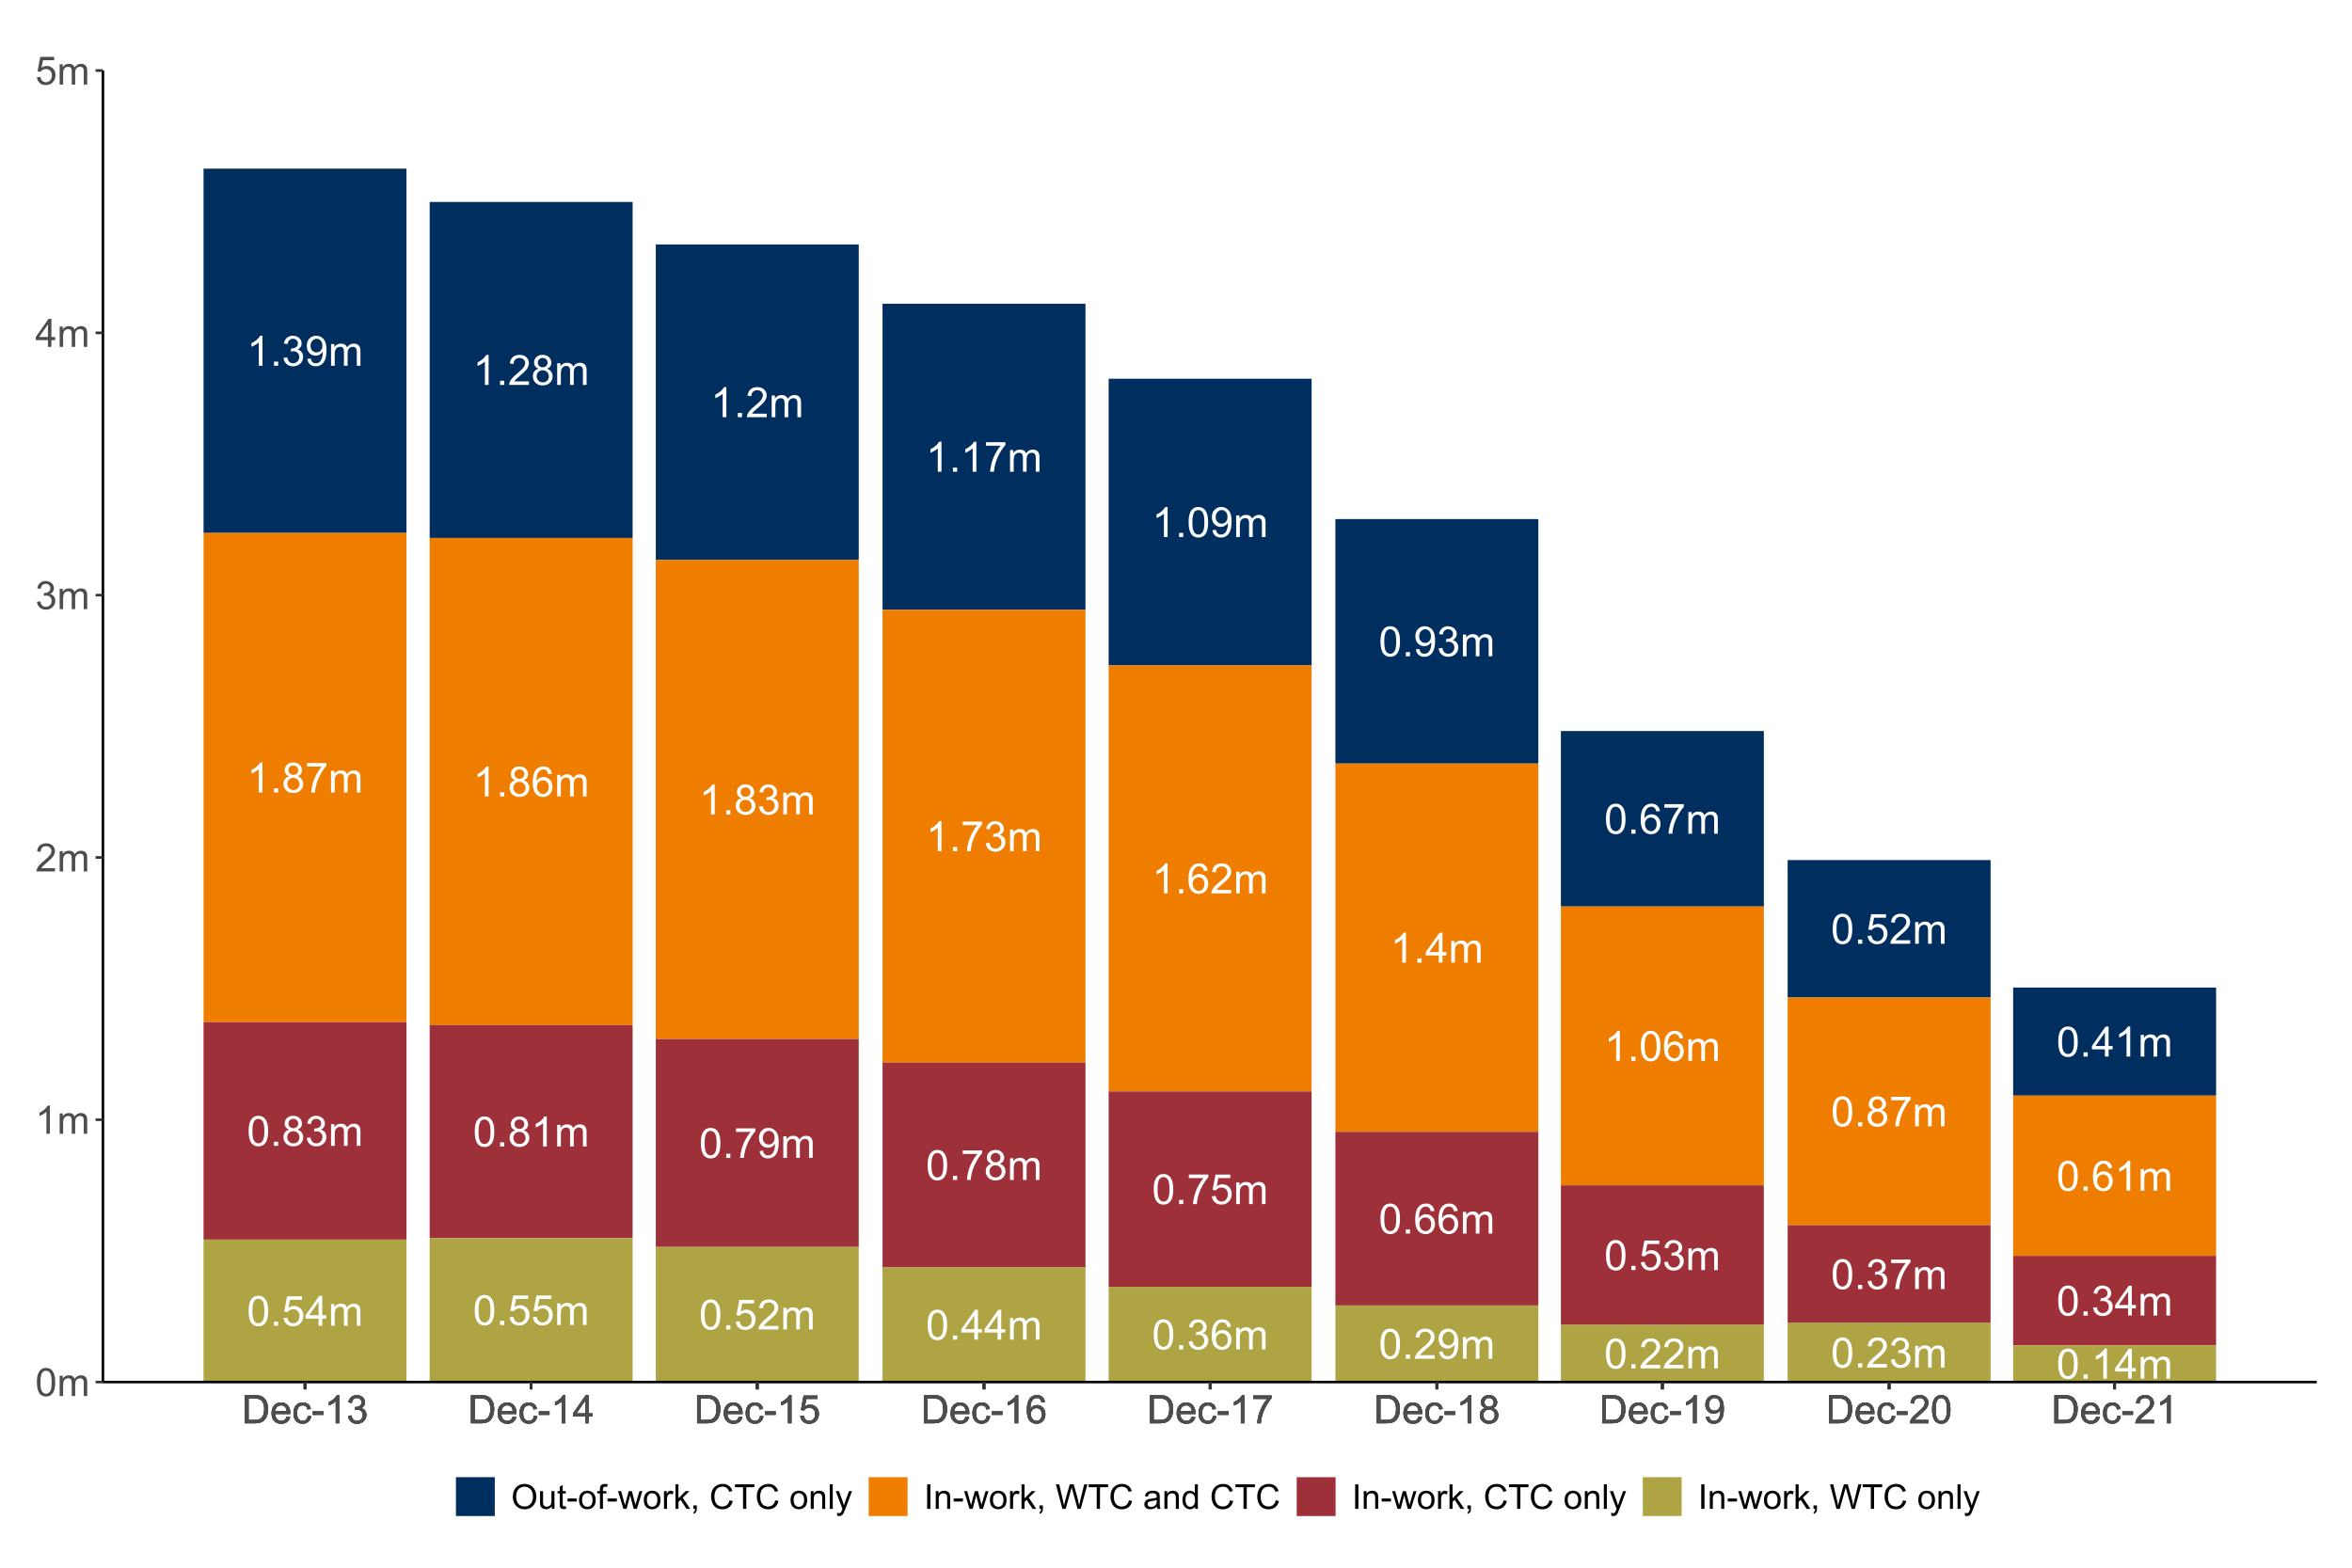
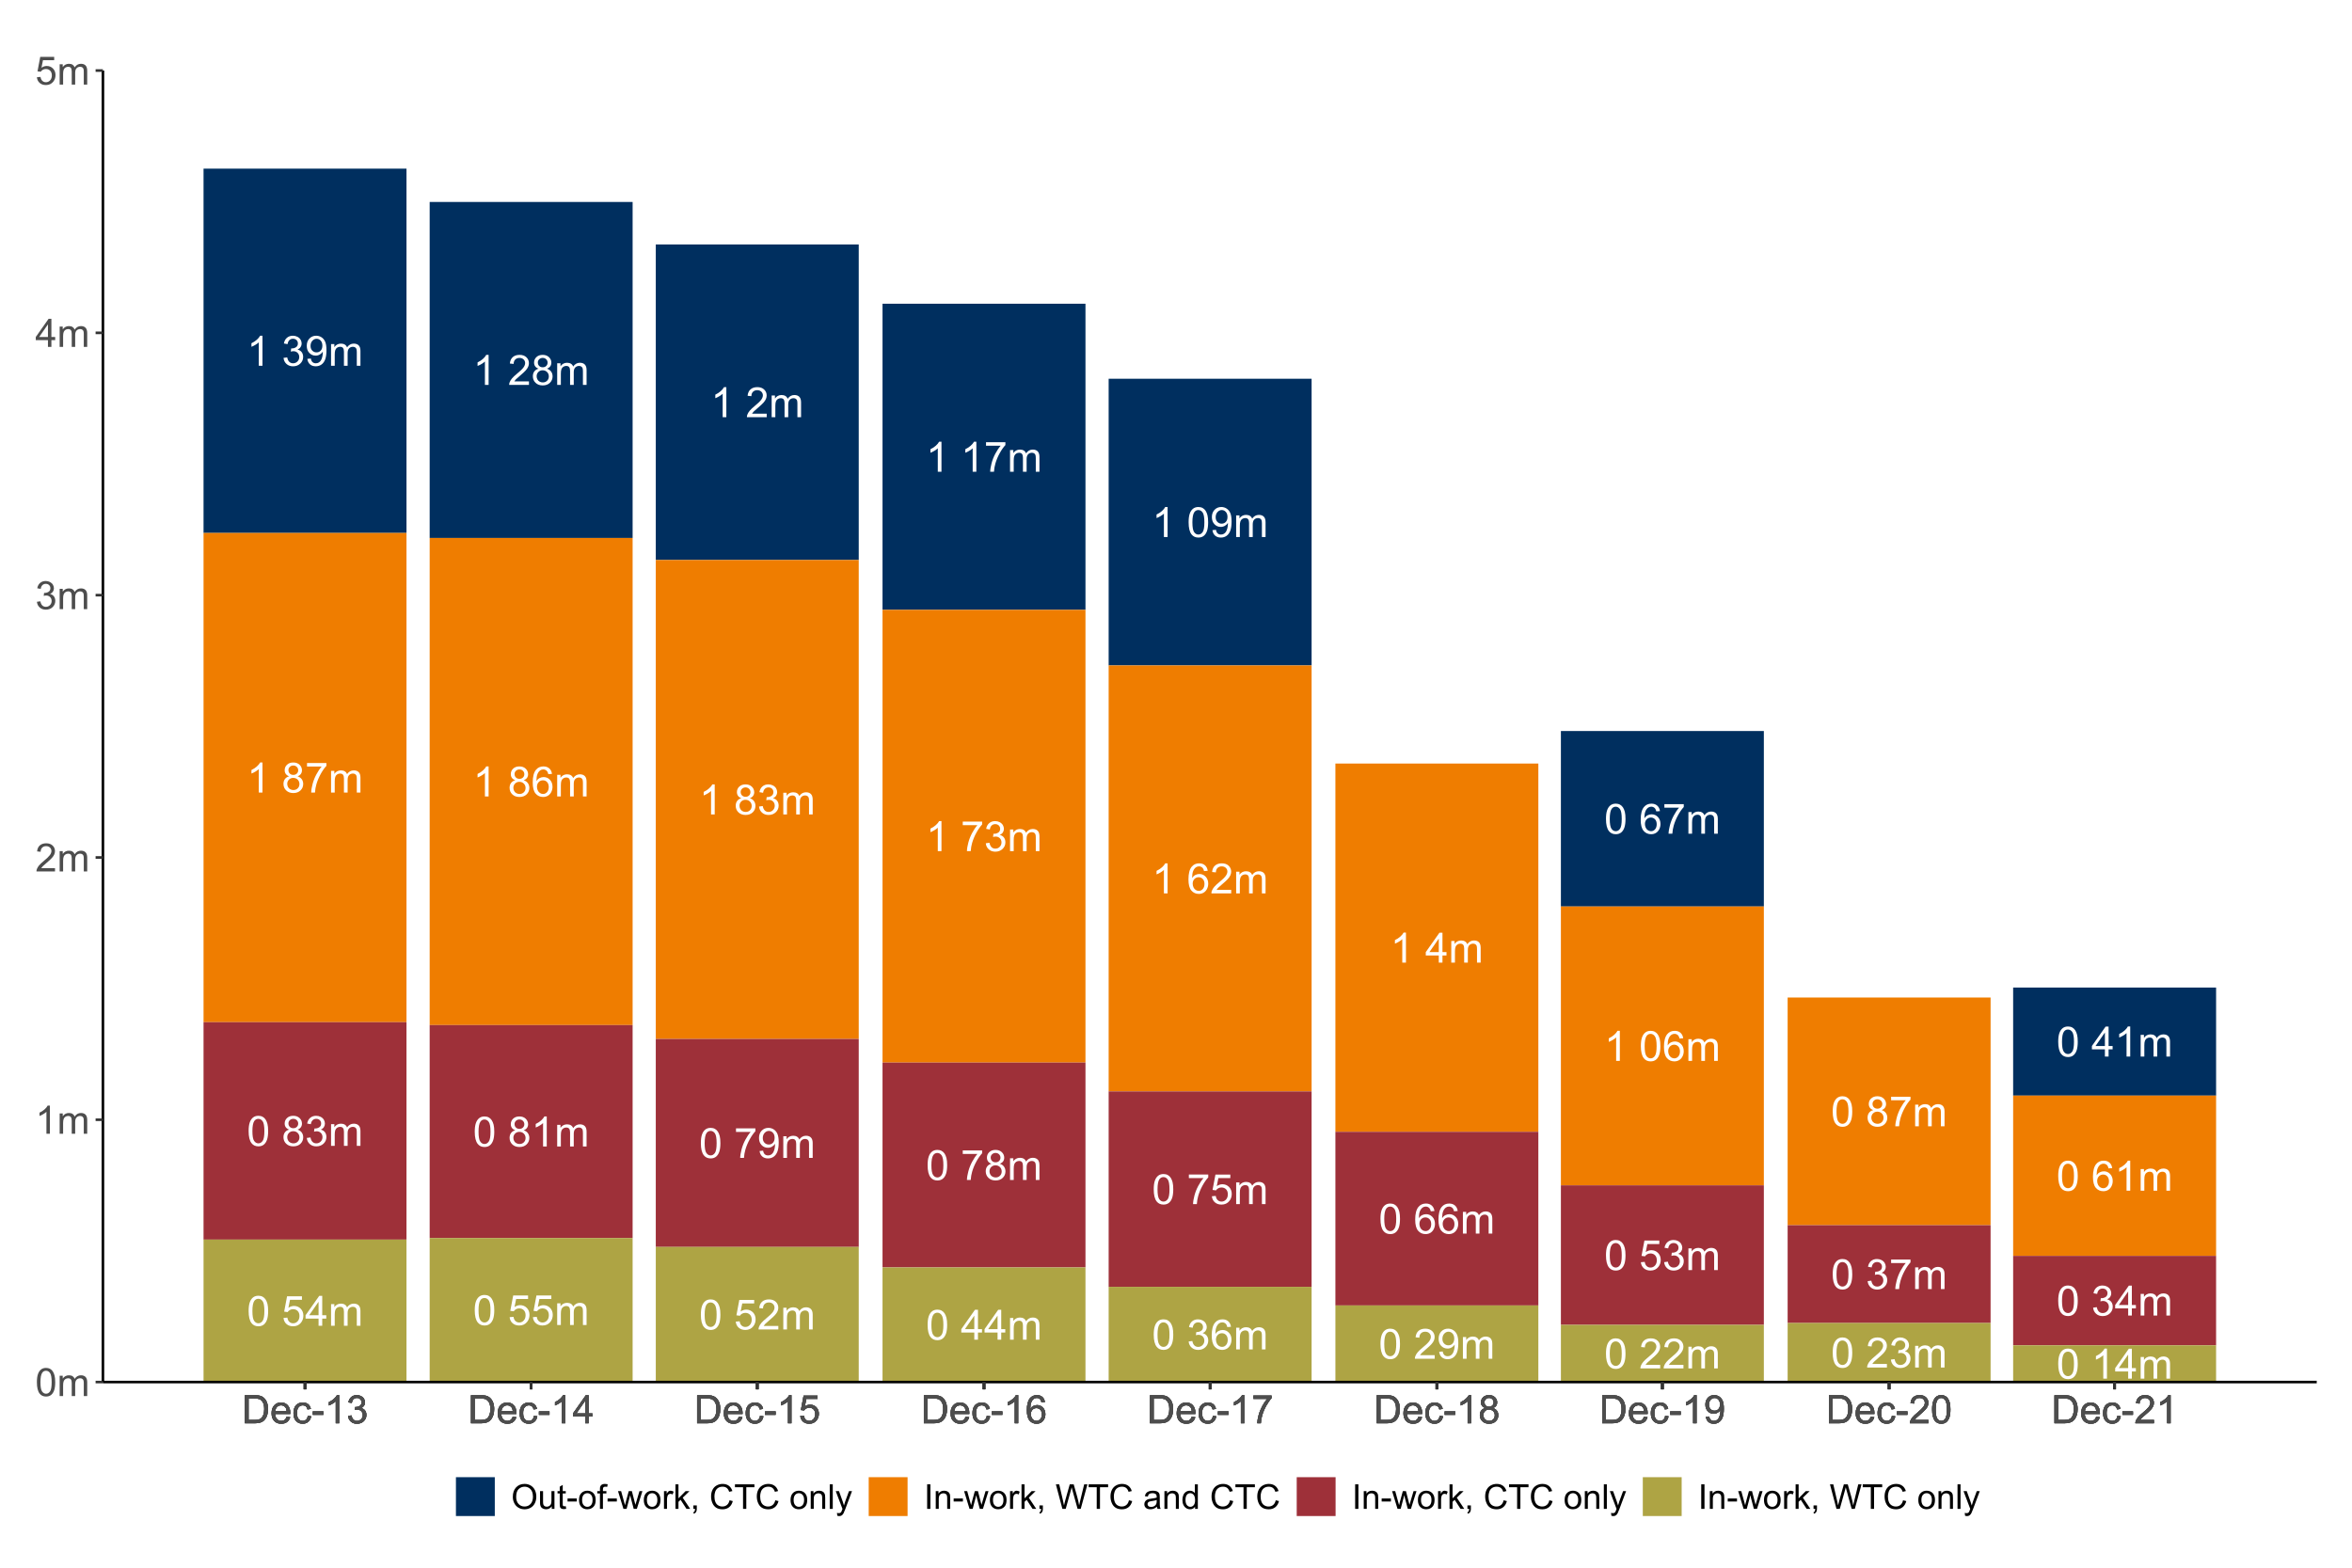
<svg xmlns="http://www.w3.org/2000/svg" xmlns:xlink="http://www.w3.org/1999/xlink" width="960pt" height="640pt" viewBox="0 0 960 640" version="1.1">
  <defs>
    <g>
      <symbol overflow="visible" id="glyph0-0">
        <path style="stroke:none;" d="M 2.133 0 L 2.133 -10.668 L 10.668 -10.668 L 10.668 0 Z M 2.402 -0.266 L 10.402 -0.266 L 10.402 -10.402 L 2.402 -10.402 Z M 2.402 -0.266 " />
      </symbol>
      <symbol overflow="visible" id="glyph0-1">
        <path style="stroke:none;" d="M 6.359 0 L 4.859 0 L 4.859 -9.562 C 4.492 -9.215 4.02 -8.867 3.438 -8.527 C 2.848 -8.18 2.32 -7.922 1.859 -7.754 L 1.859 -9.203 C 2.695 -9.594 3.43 -10.07 4.059 -10.633 C 4.684 -11.191 5.129 -11.738 5.395 -12.27 L 6.359 -12.27 Z M 6.359 0 " />
      </symbol>
      <symbol overflow="visible" id="glyph0-2">
-         <path style="stroke:none;" d="M 1.551 0 L 1.551 -1.707 L 3.258 -1.707 L 3.258 0 Z M 1.551 0 " />
-       </symbol>
+         </symbol>
      <symbol overflow="visible" id="glyph0-3">
        <path style="stroke:none;" d="M 0.719 -3.227 L 2.219 -3.426 C 2.387 -2.574 2.68 -1.961 3.098 -1.586 C 3.508 -1.207 4.012 -1.02 4.609 -1.023 C 5.312 -1.02 5.91 -1.266 6.398 -1.758 C 6.883 -2.246 7.125 -2.852 7.129 -3.574 C 7.125 -4.262 6.898 -4.828 6.453 -5.281 C 6 -5.727 5.43 -5.953 4.734 -5.953 C 4.449 -5.953 4.094 -5.895 3.676 -5.785 L 3.844 -7.102 C 3.941 -7.09 4.02 -7.082 4.086 -7.086 C 4.719 -7.082 5.293 -7.25 5.809 -7.586 C 6.316 -7.918 6.574 -8.434 6.578 -9.129 C 6.574 -9.676 6.387 -10.129 6.02 -10.492 C 5.645 -10.852 5.164 -11.031 4.578 -11.035 C 3.988 -11.031 3.504 -10.848 3.117 -10.484 C 2.727 -10.117 2.477 -9.57 2.367 -8.836 L 0.867 -9.102 C 1.047 -10.105 1.461 -10.887 2.117 -11.441 C 2.766 -11.992 3.574 -12.27 4.543 -12.27 C 5.207 -12.27 5.82 -12.125 6.383 -11.84 C 6.941 -11.551 7.371 -11.16 7.672 -10.668 C 7.965 -10.172 8.113 -9.648 8.117 -9.094 C 8.113 -8.562 7.973 -8.082 7.691 -7.652 C 7.406 -7.219 6.988 -6.871 6.434 -6.617 C 7.156 -6.445 7.715 -6.102 8.117 -5.578 C 8.516 -5.055 8.719 -4.398 8.719 -3.609 C 8.719 -2.539 8.328 -1.633 7.551 -0.895 C 6.773 -0.156 5.789 0.211 4.602 0.215 C 3.523 0.211 2.633 -0.105 1.93 -0.742 C 1.219 -1.379 0.816 -2.207 0.719 -3.227 Z M 0.719 -3.227 " />
      </symbol>
      <symbol overflow="visible" id="glyph0-4">
        <path style="stroke:none;" d="M 0.934 -2.824 L 2.375 -2.961 C 2.492 -2.277 2.727 -1.785 3.074 -1.48 C 3.418 -1.172 3.859 -1.02 4.402 -1.023 C 4.859 -1.02 5.266 -1.125 5.613 -1.34 C 5.961 -1.551 6.246 -1.832 6.469 -2.188 C 6.688 -2.539 6.871 -3.016 7.027 -3.617 C 7.176 -4.215 7.254 -4.828 7.254 -5.453 C 7.254 -5.516 7.25 -5.613 7.242 -5.75 C 6.941 -5.27 6.531 -4.883 6.012 -4.59 C 5.492 -4.289 4.93 -4.141 4.328 -4.145 C 3.312 -4.141 2.457 -4.508 1.758 -5.242 C 1.055 -5.973 0.703 -6.941 0.707 -8.145 C 0.703 -9.383 1.07 -10.379 1.805 -11.137 C 2.535 -11.891 3.449 -12.27 4.551 -12.27 C 5.344 -12.27 6.07 -12.055 6.73 -11.629 C 7.387 -11.199 7.887 -10.59 8.23 -9.797 C 8.57 -9.004 8.742 -7.855 8.746 -6.359 C 8.742 -4.797 8.57 -3.555 8.234 -2.629 C 7.891 -1.703 7.387 -1 6.723 -0.516 C 6.051 -0.035 5.266 0.203 4.367 0.207 C 3.406 0.203 2.625 -0.059 2.023 -0.586 C 1.414 -1.117 1.051 -1.863 0.934 -2.824 Z M 7.078 -8.219 C 7.078 -9.078 6.848 -9.762 6.391 -10.27 C 5.93 -10.773 5.379 -11.027 4.734 -11.027 C 4.066 -11.027 3.484 -10.754 2.992 -10.211 C 2.496 -9.664 2.25 -8.957 2.25 -8.094 C 2.25 -7.312 2.484 -6.68 2.953 -6.195 C 3.422 -5.707 4 -5.465 4.691 -5.469 C 5.383 -5.465 5.953 -5.707 6.406 -6.195 C 6.852 -6.68 7.078 -7.355 7.078 -8.219 Z M 7.078 -8.219 " />
      </symbol>
      <symbol overflow="visible" id="glyph0-5">
        <path style="stroke:none;" d="M 1.125 0 L 1.125 -8.852 L 2.469 -8.852 L 2.469 -7.609 C 2.742 -8.043 3.113 -8.391 3.574 -8.656 C 4.035 -8.914 4.559 -9.047 5.152 -9.051 C 5.805 -9.047 6.344 -8.91 6.766 -8.641 C 7.184 -8.367 7.48 -7.988 7.652 -7.504 C 8.352 -8.531 9.262 -9.047 10.387 -9.051 C 11.262 -9.047 11.938 -8.805 12.41 -8.32 C 12.883 -7.836 13.117 -7.086 13.121 -6.078 L 13.121 0 L 11.629 0 L 11.629 -5.578 C 11.625 -6.176 11.574 -6.605 11.48 -6.871 C 11.379 -7.133 11.203 -7.348 10.953 -7.512 C 10.695 -7.672 10.398 -7.75 10.055 -7.754 C 9.43 -7.75 8.91 -7.543 8.504 -7.133 C 8.09 -6.715 7.887 -6.055 7.887 -5.145 L 7.887 0 L 6.387 0 L 6.387 -5.75 C 6.387 -6.414 6.262 -6.918 6.02 -7.254 C 5.77 -7.586 5.371 -7.75 4.816 -7.754 C 4.395 -7.75 4.004 -7.641 3.645 -7.418 C 3.285 -7.195 3.023 -6.867 2.867 -6.441 C 2.703 -6.012 2.625 -5.398 2.625 -4.594 L 2.625 0 Z M 1.125 0 " />
      </symbol>
      <symbol overflow="visible" id="glyph0-6">
        <path style="stroke:none;" d="M 3.016 -6.625 C 2.391 -6.852 1.93 -7.176 1.633 -7.602 C 1.332 -8.02 1.184 -8.527 1.184 -9.121 C 1.184 -10.008 1.5 -10.754 2.141 -11.359 C 2.777 -11.965 3.629 -12.27 4.691 -12.27 C 5.758 -12.27 6.617 -11.957 7.266 -11.34 C 7.914 -10.715 8.238 -9.961 8.242 -9.078 C 8.238 -8.508 8.09 -8.016 7.797 -7.598 C 7.496 -7.176 7.047 -6.852 6.445 -6.625 C 7.195 -6.379 7.766 -5.984 8.156 -5.441 C 8.547 -4.895 8.742 -4.246 8.746 -3.492 C 8.742 -2.445 8.371 -1.566 7.637 -0.859 C 6.895 -0.148 5.922 0.203 4.719 0.207 C 3.508 0.203 2.535 -0.148 1.801 -0.863 C 1.059 -1.574 0.691 -2.465 0.691 -3.535 C 0.691 -4.324 0.891 -4.992 1.297 -5.531 C 1.695 -6.066 2.27 -6.43 3.016 -6.625 Z M 2.719 -9.168 C 2.719 -8.586 2.902 -8.113 3.277 -7.75 C 3.645 -7.383 4.129 -7.199 4.727 -7.203 C 5.301 -7.199 5.773 -7.383 6.148 -7.746 C 6.516 -8.109 6.703 -8.555 6.703 -9.086 C 6.703 -9.633 6.512 -10.094 6.129 -10.473 C 5.746 -10.844 5.273 -11.031 4.711 -11.035 C 4.137 -11.031 3.66 -10.848 3.285 -10.484 C 2.906 -10.117 2.719 -9.68 2.719 -9.168 Z M 2.234 -3.527 C 2.23 -3.098 2.332 -2.68 2.539 -2.281 C 2.738 -1.879 3.039 -1.57 3.441 -1.352 C 3.84 -1.129 4.273 -1.02 4.734 -1.023 C 5.449 -1.02 6.039 -1.25 6.508 -1.715 C 6.973 -2.176 7.207 -2.762 7.211 -3.477 C 7.207 -4.195 6.965 -4.793 6.488 -5.266 C 6.004 -5.738 5.402 -5.977 4.684 -5.977 C 3.973 -5.977 3.391 -5.742 2.93 -5.277 C 2.465 -4.809 2.23 -4.227 2.234 -3.527 Z M 2.234 -3.527 " />
      </symbol>
      <symbol overflow="visible" id="glyph0-7">
        <path style="stroke:none;" d="M 0.809 -10.621 L 0.809 -12.062 L 8.719 -12.062 L 8.719 -10.895 C 7.938 -10.062 7.164 -8.965 6.406 -7.594 C 5.641 -6.219 5.051 -4.805 4.633 -3.359 C 4.332 -2.332 4.141 -1.215 4.059 0 L 2.516 0 C 2.531 -0.961 2.723 -2.121 3.082 -3.484 C 3.441 -4.844 3.957 -6.156 4.637 -7.422 C 5.309 -8.684 6.027 -9.75 6.793 -10.621 Z M 0.809 -10.621 " />
      </symbol>
      <symbol overflow="visible" id="glyph0-8">
        <path style="stroke:none;" d="M 0.707 -6.027 C 0.703 -7.469 0.852 -8.633 1.152 -9.516 C 1.449 -10.395 1.891 -11.07 2.48 -11.551 C 3.062 -12.027 3.801 -12.27 4.691 -12.27 C 5.344 -12.27 5.918 -12.137 6.418 -11.871 C 6.91 -11.605 7.32 -11.223 7.645 -10.73 C 7.965 -10.23 8.219 -9.625 8.402 -8.914 C 8.582 -8.195 8.672 -7.234 8.676 -6.027 C 8.672 -4.59 8.523 -3.434 8.234 -2.555 C 7.938 -1.672 7.5 -0.988 6.914 -0.512 C 6.328 -0.031 5.586 0.203 4.691 0.207 C 3.512 0.203 2.586 -0.215 1.918 -1.059 C 1.105 -2.074 0.703 -3.73 0.707 -6.027 Z M 2.25 -6.027 C 2.25 -4.016 2.484 -2.68 2.953 -2.02 C 3.422 -1.352 4 -1.02 4.691 -1.023 C 5.379 -1.02 5.957 -1.352 6.43 -2.023 C 6.898 -2.688 7.137 -4.023 7.137 -6.027 C 7.137 -8.035 6.898 -9.371 6.43 -10.035 C 5.957 -10.695 5.375 -11.027 4.676 -11.027 C 3.988 -11.027 3.438 -10.734 3.027 -10.152 C 2.508 -9.406 2.25 -8.031 2.25 -6.027 Z M 2.25 -6.027 " />
      </symbol>
      <symbol overflow="visible" id="glyph0-9">
        <path style="stroke:none;" d="M 0.707 -3.199 L 2.285 -3.336 C 2.402 -2.562 2.672 -1.984 3.098 -1.602 C 3.52 -1.211 4.031 -1.02 4.633 -1.023 C 5.355 -1.02 5.969 -1.293 6.469 -1.84 C 6.969 -2.387 7.219 -3.109 7.219 -4.008 C 7.219 -4.863 6.977 -5.539 6.496 -6.035 C 6.016 -6.527 5.387 -6.773 4.609 -6.777 C 4.121 -6.773 3.684 -6.664 3.301 -6.445 C 2.91 -6.227 2.605 -5.941 2.383 -5.594 L 0.977 -5.777 L 2.16 -12.055 L 8.234 -12.055 L 8.234 -10.621 L 3.359 -10.621 L 2.699 -7.336 C 3.43 -7.844 4.199 -8.098 5.012 -8.102 C 6.074 -8.098 6.977 -7.727 7.711 -6.992 C 8.445 -6.25 8.812 -5.301 8.812 -4.145 C 8.812 -3.035 8.488 -2.078 7.844 -1.273 C 7.059 -0.285 5.988 0.203 4.633 0.207 C 3.52 0.203 2.613 -0.105 1.914 -0.727 C 1.207 -1.348 0.805 -2.172 0.707 -3.199 Z M 0.707 -3.199 " />
      </symbol>
      <symbol overflow="visible" id="glyph0-10">
        <path style="stroke:none;" d="M 5.52 0 L 5.52 -2.926 L 0.215 -2.926 L 0.215 -4.301 L 5.793 -12.219 L 7.02 -12.219 L 7.02 -4.301 L 8.668 -4.301 L 8.668 -2.926 L 7.02 -2.926 L 7.02 0 Z M 5.52 -4.301 L 5.52 -9.812 L 1.691 -4.301 Z M 5.52 -4.301 " />
      </symbol>
      <symbol overflow="visible" id="glyph0-11">
        <path style="stroke:none;" d="M 8.594 -1.441 L 8.594 0 L 0.516 0 C 0.504 -0.359 0.562 -0.707 0.691 -1.043 C 0.895 -1.59 1.223 -2.129 1.68 -2.668 C 2.129 -3.199 2.785 -3.816 3.645 -4.52 C 4.973 -5.605 5.867 -6.469 6.336 -7.105 C 6.797 -7.742 7.031 -8.344 7.035 -8.91 C 7.031 -9.504 6.82 -10.004 6.398 -10.414 C 5.973 -10.82 5.418 -11.027 4.734 -11.027 C 4.012 -11.027 3.434 -10.809 3 -10.375 C 2.566 -9.941 2.348 -9.344 2.344 -8.578 L 0.801 -8.734 C 0.902 -9.883 1.301 -10.758 1.992 -11.363 C 2.68 -11.965 3.605 -12.27 4.77 -12.27 C 5.941 -12.27 6.867 -11.941 7.551 -11.293 C 8.234 -10.641 8.578 -9.836 8.578 -8.879 C 8.578 -8.387 8.477 -7.906 8.277 -7.434 C 8.074 -6.961 7.742 -6.465 7.281 -5.941 C 6.816 -5.418 6.047 -4.699 4.969 -3.793 C 4.066 -3.035 3.488 -2.523 3.234 -2.254 C 2.977 -1.984 2.766 -1.715 2.602 -1.441 Z M 8.594 -1.441 " />
      </symbol>
      <symbol overflow="visible" id="glyph0-12">
        <path style="stroke:none;" d="M 8.496 -9.227 L 7.004 -9.109 C 6.863 -9.699 6.676 -10.129 6.434 -10.395 C 6.027 -10.82 5.527 -11.031 4.934 -11.035 C 4.457 -11.031 4.035 -10.898 3.676 -10.637 C 3.199 -10.289 2.828 -9.789 2.559 -9.129 C 2.285 -8.465 2.145 -7.52 2.133 -6.301 C 2.492 -6.848 2.934 -7.258 3.457 -7.527 C 3.98 -7.789 4.527 -7.922 5.102 -7.926 C 6.098 -7.922 6.949 -7.555 7.656 -6.82 C 8.355 -6.086 8.707 -5.133 8.711 -3.969 C 8.707 -3.195 8.543 -2.484 8.215 -1.828 C 7.883 -1.172 7.426 -0.668 6.852 -0.316 C 6.27 0.031 5.613 0.203 4.883 0.207 C 3.629 0.203 2.609 -0.254 1.824 -1.172 C 1.031 -2.09 0.637 -3.605 0.641 -5.719 C 0.637 -8.078 1.074 -9.793 1.949 -10.871 C 2.711 -11.801 3.738 -12.27 5.027 -12.27 C 5.988 -12.27 6.773 -12 7.391 -11.461 C 8 -10.922 8.371 -10.176 8.496 -9.227 Z M 2.367 -3.961 C 2.367 -3.441 2.477 -2.945 2.695 -2.473 C 2.914 -2 3.219 -1.641 3.617 -1.395 C 4.008 -1.145 4.422 -1.02 4.859 -1.023 C 5.488 -1.02 6.035 -1.273 6.492 -1.789 C 6.945 -2.297 7.172 -2.992 7.176 -3.875 C 7.172 -4.719 6.945 -5.387 6.5 -5.871 C 6.047 -6.355 5.48 -6.598 4.801 -6.602 C 4.121 -6.598 3.547 -6.355 3.074 -5.871 C 2.602 -5.387 2.367 -4.75 2.367 -3.961 Z M 2.367 -3.961 " />
      </symbol>
      <symbol overflow="visible" id="glyph1-0">
        <path style="stroke:none;" d="M 2 0 L 2 -10 L 10 -10 L 10 0 Z M 2.25 -0.25 L 9.75 -0.25 L 9.75 -9.75 L 2.25 -9.75 Z M 2.25 -0.25 " />
      </symbol>
      <symbol overflow="visible" id="glyph1-1">
        <path style="stroke:none;" d="M 0.664 -5.648 C 0.66 -7 0.801 -8.09 1.082 -8.918 C 1.359 -9.742 1.773 -10.379 2.324 -10.828 C 2.871 -11.273 3.562 -11.496 4.398 -11.5 C 5.012 -11.496 5.551 -11.371 6.016 -11.129 C 6.477 -10.879 6.859 -10.523 7.164 -10.059 C 7.465 -9.59 7.703 -9.023 7.875 -8.355 C 8.047 -7.684 8.133 -6.781 8.133 -5.648 C 8.133 -4.305 7.992 -3.219 7.719 -2.395 C 7.438 -1.566 7.027 -0.93 6.48 -0.48 C 5.93 -0.031 5.234 0.191 4.398 0.195 C 3.293 0.191 2.426 -0.199 1.797 -0.992 C 1.039 -1.941 0.66 -3.496 0.664 -5.648 Z M 2.109 -5.648 C 2.109 -3.766 2.328 -2.512 2.77 -1.895 C 3.207 -1.27 3.75 -0.961 4.398 -0.961 C 5.043 -0.961 5.586 -1.273 6.027 -1.898 C 6.465 -2.523 6.684 -3.773 6.688 -5.648 C 6.684 -7.531 6.465 -8.781 6.027 -9.406 C 5.586 -10.023 5.039 -10.336 4.383 -10.336 C 3.734 -10.336 3.219 -10.062 2.836 -9.516 C 2.352 -8.816 2.109 -7.527 2.109 -5.648 Z M 2.109 -5.648 " />
      </symbol>
      <symbol overflow="visible" id="glyph1-2">
        <path style="stroke:none;" d="M 1.055 0 L 1.055 -8.297 L 2.312 -8.297 L 2.312 -7.133 C 2.57 -7.535 2.918 -7.863 3.352 -8.113 C 3.781 -8.359 4.273 -8.484 4.828 -8.484 C 5.441 -8.484 5.945 -8.355 6.34 -8.102 C 6.73 -7.844 7.008 -7.488 7.172 -7.031 C 7.828 -8 8.68 -8.484 9.734 -8.484 C 10.555 -8.484 11.188 -8.254 11.633 -7.801 C 12.07 -7.34 12.293 -6.641 12.297 -5.695 L 12.297 0 L 10.898 0 L 10.898 -5.227 C 10.898 -5.789 10.852 -6.191 10.762 -6.441 C 10.668 -6.684 10.504 -6.883 10.266 -7.039 C 10.023 -7.188 9.742 -7.266 9.422 -7.266 C 8.836 -7.266 8.352 -7.07 7.969 -6.684 C 7.582 -6.293 7.387 -5.672 7.391 -4.82 L 7.391 0 L 5.984 0 L 5.984 -5.391 C 5.98 -6.016 5.867 -6.484 5.641 -6.797 C 5.41 -7.109 5.035 -7.266 4.516 -7.266 C 4.117 -7.266 3.75 -7.16 3.418 -6.953 C 3.078 -6.742 2.836 -6.438 2.688 -6.039 C 2.535 -5.637 2.461 -5.059 2.461 -4.305 L 2.461 0 Z M 1.055 0 " />
      </symbol>
      <symbol overflow="visible" id="glyph1-3">
        <path style="stroke:none;" d="M 5.961 0 L 4.555 0 L 4.555 -8.961 C 4.211 -8.633 3.77 -8.312 3.223 -7.992 C 2.672 -7.668 2.176 -7.426 1.742 -7.266 L 1.742 -8.625 C 2.523 -8.992 3.211 -9.438 3.805 -9.969 C 4.391 -10.492 4.809 -11.004 5.055 -11.5 L 5.961 -11.5 Z M 5.961 0 " />
      </symbol>
      <symbol overflow="visible" id="glyph1-4">
        <path style="stroke:none;" d="M 8.055 -1.352 L 8.055 0 L 0.484 0 C 0.473 -0.336 0.527 -0.66 0.648 -0.977 C 0.84 -1.488 1.148 -1.996 1.574 -2.5 C 1.996 -2.996 2.609 -3.574 3.414 -4.234 C 4.656 -5.254 5.496 -6.062 5.938 -6.66 C 6.371 -7.254 6.59 -7.816 6.594 -8.352 C 6.59 -8.906 6.391 -9.379 5.996 -9.762 C 5.594 -10.145 5.074 -10.336 4.438 -10.336 C 3.758 -10.336 3.219 -10.133 2.812 -9.727 C 2.406 -9.32 2.199 -8.758 2.195 -8.039 L 0.75 -8.188 C 0.848 -9.262 1.219 -10.086 1.867 -10.652 C 2.512 -11.215 3.379 -11.496 4.469 -11.5 C 5.566 -11.496 6.438 -11.191 7.078 -10.586 C 7.719 -9.973 8.039 -9.219 8.039 -8.32 C 8.039 -7.859 7.945 -7.406 7.758 -6.969 C 7.57 -6.523 7.258 -6.059 6.824 -5.57 C 6.387 -5.078 5.664 -4.406 4.656 -3.555 C 3.809 -2.844 3.266 -2.363 3.031 -2.113 C 2.789 -1.859 2.594 -1.605 2.438 -1.352 Z M 8.055 -1.352 " />
      </symbol>
      <symbol overflow="visible" id="glyph1-5">
        <path style="stroke:none;" d="M 0.672 -3.023 L 2.078 -3.211 C 2.238 -2.414 2.512 -1.84 2.902 -1.488 C 3.285 -1.137 3.758 -0.961 4.32 -0.961 C 4.977 -0.961 5.535 -1.188 5.996 -1.648 C 6.449 -2.102 6.68 -2.672 6.68 -3.352 C 6.68 -3.996 6.469 -4.527 6.047 -4.949 C 5.625 -5.367 5.086 -5.578 4.438 -5.578 C 4.168 -5.578 3.84 -5.523 3.445 -5.422 L 3.602 -6.656 C 3.691 -6.645 3.766 -6.637 3.828 -6.641 C 4.422 -6.637 4.961 -6.793 5.445 -7.109 C 5.922 -7.418 6.164 -7.902 6.164 -8.555 C 6.164 -9.07 5.988 -9.496 5.641 -9.836 C 5.289 -10.172 4.84 -10.34 4.289 -10.344 C 3.742 -10.34 3.285 -10.168 2.922 -9.828 C 2.555 -9.48 2.32 -8.965 2.219 -8.281 L 0.812 -8.531 C 0.98 -9.473 1.371 -10.203 1.984 -10.723 C 2.59 -11.238 3.348 -11.496 4.258 -11.5 C 4.879 -11.496 5.453 -11.363 5.984 -11.098 C 6.508 -10.828 6.91 -10.461 7.191 -10 C 7.465 -9.535 7.605 -9.043 7.609 -8.523 C 7.605 -8.027 7.473 -7.578 7.211 -7.172 C 6.941 -6.766 6.547 -6.441 6.031 -6.203 C 6.703 -6.043 7.23 -5.719 7.609 -5.23 C 7.98 -4.734 8.168 -4.117 8.172 -3.383 C 8.168 -2.379 7.805 -1.531 7.078 -0.84 C 6.348 -0.145 5.426 0.199 4.312 0.203 C 3.305 0.199 2.469 -0.098 1.809 -0.695 C 1.141 -1.293 0.762 -2.07 0.672 -3.023 Z M 0.672 -3.023 " />
      </symbol>
      <symbol overflow="visible" id="glyph1-6">
        <path style="stroke:none;" d="M 5.172 0 L 5.172 -2.742 L 0.203 -2.742 L 0.203 -4.031 L 5.43 -11.453 L 6.578 -11.453 L 6.578 -4.031 L 8.125 -4.031 L 8.125 -2.742 L 6.578 -2.742 L 6.578 0 Z M 5.172 -4.031 L 5.172 -9.195 L 1.586 -4.031 Z M 5.172 -4.031 " />
      </symbol>
      <symbol overflow="visible" id="glyph1-7">
        <path style="stroke:none;" d="M 0.664 -3 L 2.141 -3.125 C 2.246 -2.402 2.5 -1.863 2.902 -1.504 C 3.297 -1.141 3.777 -0.961 4.344 -0.961 C 5.016 -0.961 5.59 -1.215 6.062 -1.727 C 6.527 -2.234 6.762 -2.91 6.766 -3.758 C 6.762 -4.555 6.535 -5.188 6.09 -5.656 C 5.637 -6.117 5.047 -6.352 4.32 -6.352 C 3.863 -6.352 3.457 -6.246 3.094 -6.043 C 2.727 -5.832 2.438 -5.566 2.234 -5.242 L 0.914 -5.414 L 2.023 -11.297 L 7.719 -11.297 L 7.719 -9.953 L 3.148 -9.953 L 2.531 -6.875 C 3.219 -7.352 3.938 -7.594 4.695 -7.594 C 5.691 -7.594 6.535 -7.246 7.227 -6.555 C 7.91 -5.859 8.254 -4.969 8.258 -3.883 C 8.254 -2.844 7.953 -1.949 7.352 -1.195 C 6.613 -0.27 5.609 0.191 4.344 0.195 C 3.297 0.191 2.449 -0.098 1.793 -0.68 C 1.133 -1.262 0.754 -2.035 0.664 -3 Z M 0.664 -3 " />
      </symbol>
      <symbol overflow="visible" id="glyph1-8">
        <path style="stroke:none;" d="M 1.234 0 L 1.234 -11.453 L 5.18 -11.453 C 6.07 -11.449 6.75 -11.395 7.219 -11.289 C 7.875 -11.137 8.434 -10.863 8.898 -10.469 C 9.5 -9.957 9.953 -9.305 10.254 -8.512 C 10.551 -7.715 10.699 -6.809 10.703 -5.789 C 10.699 -4.918 10.598 -4.145 10.398 -3.477 C 10.191 -2.801 9.93 -2.246 9.617 -1.809 C 9.297 -1.367 8.949 -1.02 8.574 -0.77 C 8.191 -0.512 7.738 -0.32 7.207 -0.195 C 6.672 -0.062 6.059 0 5.367 0 Z M 2.75 -1.352 L 5.195 -1.352 C 5.949 -1.348 6.543 -1.418 6.973 -1.562 C 7.402 -1.699 7.742 -1.898 8 -2.156 C 8.355 -2.516 8.637 -2.996 8.84 -3.605 C 9.039 -4.207 9.141 -4.945 9.141 -5.812 C 9.141 -7.008 8.941 -7.926 8.551 -8.574 C 8.152 -9.215 7.676 -9.648 7.117 -9.867 C 6.707 -10.023 6.055 -10.102 5.156 -10.102 L 2.75 -10.102 Z M 2.75 -1.352 " />
      </symbol>
      <symbol overflow="visible" id="glyph1-9">
        <path style="stroke:none;" d="M 6.734 -2.672 L 8.188 -2.492 C 7.953 -1.641 7.531 -0.984 6.914 -0.516 C 6.293 -0.047 5.5 0.188 4.539 0.188 C 3.324 0.188 2.363 -0.184 1.652 -0.934 C 0.941 -1.676 0.586 -2.727 0.586 -4.078 C 0.586 -5.473 0.945 -6.555 1.664 -7.328 C 2.383 -8.098 3.312 -8.484 4.461 -8.484 C 5.566 -8.484 6.473 -8.105 7.18 -7.352 C 7.879 -6.594 8.23 -5.531 8.234 -4.164 C 8.23 -4.078 8.23 -3.953 8.227 -3.789 L 2.039 -3.789 C 2.09 -2.875 2.348 -2.176 2.812 -1.695 C 3.273 -1.207 3.852 -0.965 4.547 -0.969 C 5.062 -0.965 5.5 -1.102 5.867 -1.375 C 6.227 -1.645 6.516 -2.078 6.734 -2.672 Z M 2.117 -4.945 L 6.75 -4.945 C 6.688 -5.641 6.508 -6.164 6.219 -6.516 C 5.766 -7.055 5.188 -7.324 4.477 -7.328 C 3.828 -7.324 3.285 -7.109 2.848 -6.68 C 2.406 -6.246 2.16 -5.668 2.117 -4.945 Z M 2.117 -4.945 " />
      </symbol>
      <symbol overflow="visible" id="glyph1-10">
        <path style="stroke:none;" d="M 6.469 -3.039 L 7.852 -2.859 C 7.699 -1.906 7.312 -1.16 6.691 -0.621 C 6.066 -0.082 5.301 0.188 4.398 0.188 C 3.262 0.188 2.348 -0.184 1.66 -0.926 C 0.965 -1.668 0.621 -2.73 0.625 -4.117 C 0.621 -5.012 0.77 -5.797 1.07 -6.469 C 1.363 -7.141 1.816 -7.645 2.426 -7.98 C 3.031 -8.316 3.691 -8.484 4.406 -8.484 C 5.305 -8.484 6.039 -8.254 6.617 -7.801 C 7.188 -7.34 7.555 -6.695 7.719 -5.859 L 6.352 -5.648 C 6.219 -6.203 5.988 -6.621 5.66 -6.906 C 5.328 -7.184 4.926 -7.324 4.461 -7.328 C 3.75 -7.324 3.176 -7.07 2.734 -6.566 C 2.289 -6.055 2.066 -5.25 2.07 -4.156 C 2.066 -3.039 2.281 -2.23 2.711 -1.727 C 3.137 -1.219 3.695 -0.965 4.383 -0.969 C 4.934 -0.965 5.395 -1.137 5.766 -1.477 C 6.133 -1.812 6.367 -2.332 6.469 -3.039 Z M 6.469 -3.039 " />
      </symbol>
      <symbol overflow="visible" id="glyph1-11">
        <path style="stroke:none;" d="M 0.508 -3.438 L 0.508 -4.852 L 4.828 -4.852 L 4.828 -3.438 Z M 0.508 -3.438 " />
      </symbol>
      <symbol overflow="visible" id="glyph1-12">
        <path style="stroke:none;" d="M 7.961 -8.648 L 6.562 -8.539 C 6.438 -9.086 6.258 -9.488 6.031 -9.742 C 5.648 -10.141 5.18 -10.34 4.625 -10.344 C 4.172 -10.34 3.781 -10.215 3.445 -9.969 C 3 -9.641 2.648 -9.172 2.398 -8.555 C 2.141 -7.934 2.008 -7.051 2 -5.906 C 2.336 -6.422 2.75 -6.805 3.242 -7.055 C 3.727 -7.305 4.242 -7.43 4.781 -7.43 C 5.719 -7.43 6.516 -7.082 7.176 -6.395 C 7.832 -5.699 8.16 -4.809 8.164 -3.719 C 8.16 -2.996 8.008 -2.328 7.699 -1.715 C 7.387 -1.094 6.961 -0.621 6.422 -0.297 C 5.879 0.031 5.262 0.191 4.578 0.195 C 3.402 0.191 2.449 -0.234 1.711 -1.098 C 0.969 -1.957 0.598 -3.379 0.602 -5.359 C 0.598 -7.57 1.008 -9.18 1.828 -10.188 C 2.539 -11.059 3.5 -11.496 4.711 -11.5 C 5.609 -11.496 6.348 -11.242 6.926 -10.742 C 7.5 -10.234 7.844 -9.539 7.961 -8.648 Z M 2.219 -3.711 C 2.215 -3.223 2.316 -2.762 2.527 -2.32 C 2.73 -1.875 3.02 -1.535 3.391 -1.309 C 3.758 -1.074 4.145 -0.961 4.555 -0.961 C 5.145 -0.961 5.656 -1.199 6.086 -1.68 C 6.512 -2.156 6.727 -2.809 6.727 -3.633 C 6.727 -4.422 6.516 -5.043 6.094 -5.504 C 5.672 -5.957 5.141 -6.188 4.5 -6.188 C 3.863 -6.188 3.324 -5.957 2.883 -5.504 C 2.438 -5.043 2.215 -4.445 2.219 -3.711 Z M 2.219 -3.711 " />
      </symbol>
      <symbol overflow="visible" id="glyph1-13">
        <path style="stroke:none;" d="M 0.758 -9.953 L 0.758 -11.305 L 8.172 -11.305 L 8.172 -10.211 C 7.441 -9.434 6.719 -8.402 6.004 -7.117 C 5.285 -5.828 4.73 -4.504 4.344 -3.148 C 4.059 -2.188 3.879 -1.141 3.805 0 L 2.359 0 C 2.371 -0.898 2.547 -1.984 2.891 -3.266 C 3.227 -4.539 3.715 -5.77 4.348 -6.957 C 4.98 -8.137 5.652 -9.137 6.367 -9.953 Z M 0.758 -9.953 " />
      </symbol>
      <symbol overflow="visible" id="glyph1-14">
        <path style="stroke:none;" d="M 2.828 -6.211 C 2.242 -6.422 1.809 -6.727 1.531 -7.125 C 1.246 -7.52 1.105 -7.992 1.109 -8.547 C 1.105 -9.379 1.406 -10.078 2.008 -10.648 C 2.605 -11.211 3.402 -11.496 4.398 -11.5 C 5.395 -11.496 6.199 -11.207 6.812 -10.629 C 7.418 -10.047 7.723 -9.34 7.727 -8.508 C 7.723 -7.977 7.582 -7.512 7.309 -7.121 C 7.027 -6.723 6.605 -6.422 6.039 -6.211 C 6.738 -5.98 7.273 -5.609 7.645 -5.102 C 8.008 -4.59 8.191 -3.98 8.195 -3.273 C 8.191 -2.293 7.844 -1.469 7.156 -0.805 C 6.461 -0.137 5.551 0.191 4.422 0.195 C 3.289 0.191 2.379 -0.141 1.688 -0.809 C 0.992 -1.477 0.645 -2.309 0.648 -3.312 C 0.645 -4.055 0.832 -4.68 1.215 -5.184 C 1.59 -5.684 2.129 -6.027 2.828 -6.211 Z M 2.547 -8.594 C 2.543 -8.051 2.719 -7.609 3.07 -7.266 C 3.418 -6.922 3.871 -6.75 4.43 -6.75 C 4.969 -6.75 5.41 -6.918 5.762 -7.262 C 6.105 -7.598 6.281 -8.016 6.281 -8.516 C 6.281 -9.027 6.102 -9.461 5.746 -9.816 C 5.387 -10.164 4.941 -10.34 4.414 -10.344 C 3.875 -10.34 3.43 -10.168 3.078 -9.828 C 2.719 -9.48 2.543 -9.07 2.547 -8.594 Z M 2.094 -3.305 C 2.09 -2.902 2.188 -2.512 2.379 -2.141 C 2.566 -1.762 2.848 -1.473 3.227 -1.27 C 3.598 -1.062 4 -0.961 4.438 -0.961 C 5.105 -0.961 5.66 -1.176 6.102 -1.609 C 6.535 -2.039 6.754 -2.59 6.758 -3.258 C 6.754 -3.934 6.531 -4.492 6.082 -4.938 C 5.629 -5.379 5.062 -5.602 4.391 -5.602 C 3.727 -5.602 3.18 -5.383 2.746 -4.945 C 2.309 -4.508 2.09 -3.961 2.094 -3.305 Z M 2.094 -3.305 " />
      </symbol>
      <symbol overflow="visible" id="glyph1-15">
        <path style="stroke:none;" d="M 0.875 -2.648 L 2.227 -2.773 C 2.34 -2.133 2.559 -1.672 2.883 -1.391 C 3.203 -1.102 3.617 -0.961 4.125 -0.961 C 4.555 -0.961 4.934 -1.059 5.262 -1.258 C 5.586 -1.453 5.852 -1.719 6.062 -2.051 C 6.27 -2.379 6.445 -2.824 6.586 -3.391 C 6.727 -3.949 6.797 -4.523 6.797 -5.109 C 6.797 -5.172 6.793 -5.266 6.789 -5.391 C 6.504 -4.941 6.121 -4.578 5.637 -4.301 C 5.148 -4.02 4.621 -3.879 4.055 -3.883 C 3.105 -3.879 2.301 -4.223 1.648 -4.914 C 0.988 -5.598 0.66 -6.504 0.664 -7.633 C 0.66 -8.793 1.004 -9.727 1.691 -10.438 C 2.375 -11.141 3.234 -11.496 4.266 -11.5 C 5.008 -11.496 5.688 -11.297 6.309 -10.898 C 6.922 -10.496 7.391 -9.922 7.715 -9.184 C 8.031 -8.438 8.191 -7.363 8.195 -5.961 C 8.191 -4.492 8.031 -3.328 7.719 -2.465 C 7.398 -1.594 6.926 -0.934 6.301 -0.484 C 5.668 -0.031 4.934 0.191 4.094 0.195 C 3.195 0.191 2.465 -0.055 1.898 -0.551 C 1.328 -1.047 0.984 -1.746 0.875 -2.648 Z M 6.633 -7.703 C 6.633 -8.508 6.418 -9.148 5.988 -9.625 C 5.559 -10.098 5.039 -10.336 4.438 -10.336 C 3.809 -10.336 3.266 -10.078 2.805 -9.57 C 2.34 -9.055 2.109 -8.395 2.109 -7.586 C 2.109 -6.855 2.328 -6.262 2.77 -5.809 C 3.207 -5.348 3.75 -5.121 4.398 -5.125 C 5.047 -5.121 5.582 -5.348 6.004 -5.809 C 6.422 -6.262 6.633 -6.895 6.633 -7.703 Z M 6.633 -7.703 " />
      </symbol>
      <symbol overflow="visible" id="glyph2-0">
        <path style="stroke:none;" d="M 1.75 0 L 1.75 -8.75 L 8.75 -8.75 L 8.75 0 Z M 1.969 -0.219 L 8.531 -0.219 L 8.531 -8.531 L 1.969 -8.531 Z M 1.969 -0.219 " />
      </symbol>
      <symbol overflow="visible" id="glyph2-1">
        <path style="stroke:none;" d="M 0.676 -4.883 C 0.672 -6.539 1.121 -7.84 2.016 -8.785 C 2.906 -9.723 4.059 -10.195 5.477 -10.199 C 6.398 -10.195 7.23 -9.973 7.977 -9.535 C 8.719 -9.09 9.285 -8.477 9.676 -7.688 C 10.062 -6.895 10.258 -5.996 10.262 -4.996 C 10.258 -3.977 10.055 -3.066 9.645 -2.27 C 9.234 -1.465 8.652 -0.859 7.902 -0.445 C 7.148 -0.035 6.336 0.168 5.469 0.172 C 4.523 0.168 3.68 -0.055 2.938 -0.512 C 2.191 -0.965 1.629 -1.59 1.25 -2.379 C 0.863 -3.168 0.672 -4 0.676 -4.883 Z M 2.043 -4.859 C 2.039 -3.648 2.363 -2.699 3.016 -2.004 C 3.664 -1.309 4.48 -0.961 5.461 -0.965 C 6.461 -0.961 7.281 -1.312 7.926 -2.016 C 8.57 -2.719 8.895 -3.715 8.895 -5.004 C 8.895 -5.816 8.754 -6.527 8.48 -7.141 C 8.199 -7.746 7.797 -8.219 7.27 -8.555 C 6.734 -8.891 6.141 -9.059 5.484 -9.059 C 4.543 -9.059 3.734 -8.734 3.059 -8.09 C 2.379 -7.445 2.039 -6.367 2.043 -4.859 Z M 2.043 -4.859 " />
      </symbol>
      <symbol overflow="visible" id="glyph2-2">
        <path style="stroke:none;" d="M 5.68 0 L 5.68 -1.066 C 5.109 -0.246 4.344 0.164 3.375 0.164 C 2.945 0.164 2.543 0.082 2.176 -0.082 C 1.801 -0.246 1.527 -0.449 1.348 -0.699 C 1.168 -0.945 1.039 -1.25 0.969 -1.613 C 0.914 -1.852 0.891 -2.234 0.895 -2.762 L 0.895 -7.258 L 2.125 -7.258 L 2.125 -3.234 C 2.121 -2.59 2.148 -2.156 2.203 -1.934 C 2.277 -1.609 2.438 -1.355 2.691 -1.172 C 2.941 -0.984 3.254 -0.891 3.625 -0.895 C 3.988 -0.891 4.332 -0.984 4.66 -1.176 C 4.98 -1.363 5.211 -1.621 5.348 -1.949 C 5.48 -2.273 5.547 -2.746 5.551 -3.371 L 5.551 -7.258 L 6.781 -7.258 L 6.781 0 Z M 5.68 0 " />
      </symbol>
      <symbol overflow="visible" id="glyph2-3">
        <path style="stroke:none;" d="M 3.609 -1.102 L 3.789 -0.016 C 3.438 0.059 3.129 0.094 2.859 0.094 C 2.41 0.094 2.062 0.023 1.816 -0.117 C 1.57 -0.258 1.395 -0.441 1.297 -0.672 C 1.195 -0.902 1.148 -1.387 1.148 -2.125 L 1.148 -6.305 L 0.246 -6.305 L 0.246 -7.258 L 1.148 -7.258 L 1.148 -9.059 L 2.371 -9.797 L 2.371 -7.258 L 3.609 -7.258 L 3.609 -6.305 L 2.371 -6.305 L 2.371 -2.059 C 2.367 -1.703 2.387 -1.477 2.434 -1.379 C 2.473 -1.277 2.547 -1.199 2.648 -1.141 C 2.746 -1.082 2.887 -1.055 3.07 -1.055 C 3.203 -1.055 3.383 -1.07 3.609 -1.102 Z M 3.609 -1.102 " />
      </symbol>
      <symbol overflow="visible" id="glyph2-4">
        <path style="stroke:none;" d="M 0.445 -3.008 L 0.445 -4.246 L 4.227 -4.246 L 4.227 -3.008 Z M 0.445 -3.008 " />
      </symbol>
      <symbol overflow="visible" id="glyph2-5">
        <path style="stroke:none;" d="M 0.465 -3.629 C 0.461 -4.973 0.836 -5.969 1.586 -6.617 C 2.207 -7.148 2.969 -7.418 3.867 -7.422 C 4.867 -7.418 5.684 -7.09 6.316 -6.441 C 6.949 -5.785 7.266 -4.883 7.266 -3.734 C 7.266 -2.797 7.125 -2.062 6.844 -1.527 C 6.562 -0.992 6.152 -0.578 5.621 -0.281 C 5.082 0.016 4.5 0.164 3.867 0.164 C 2.852 0.164 2.027 -0.16 1.402 -0.812 C 0.773 -1.461 0.461 -2.398 0.465 -3.629 Z M 1.73 -3.629 C 1.727 -2.695 1.93 -2 2.336 -1.539 C 2.738 -1.074 3.25 -0.844 3.867 -0.848 C 4.477 -0.844 4.984 -1.074 5.391 -1.543 C 5.797 -2.004 6 -2.715 6 -3.672 C 6 -4.566 5.793 -5.246 5.387 -5.711 C 4.977 -6.172 4.473 -6.402 3.867 -6.406 C 3.25 -6.402 2.738 -6.172 2.336 -5.715 C 1.93 -5.25 1.727 -4.555 1.73 -3.629 Z M 1.73 -3.629 " />
      </symbol>
      <symbol overflow="visible" id="glyph2-6">
        <path style="stroke:none;" d="M 1.219 0 L 1.219 -6.305 L 0.129 -6.305 L 0.129 -7.258 L 1.219 -7.258 L 1.219 -8.031 C 1.219 -8.52 1.262 -8.883 1.348 -9.117 C 1.465 -9.438 1.672 -9.695 1.973 -9.895 C 2.27 -10.09 2.688 -10.188 3.227 -10.191 C 3.57 -10.188 3.953 -10.148 4.375 -10.07 L 4.191 -8.996 C 3.934 -9.035 3.691 -9.059 3.465 -9.062 C 3.09 -9.059 2.828 -8.98 2.672 -8.824 C 2.516 -8.664 2.438 -8.363 2.441 -7.93 L 2.441 -7.258 L 3.855 -7.258 L 3.855 -6.305 L 2.441 -6.305 L 2.441 0 Z M 1.219 0 " />
      </symbol>
      <symbol overflow="visible" id="glyph2-7">
        <path style="stroke:none;" d="M 2.262 0 L 0.039 -7.258 L 1.312 -7.258 L 2.469 -3.07 L 2.898 -1.512 C 2.914 -1.586 3.039 -2.082 3.273 -3.008 L 4.43 -7.258 L 5.695 -7.258 L 6.781 -3.047 L 7.145 -1.66 L 7.562 -3.062 L 8.805 -7.258 L 10 -7.258 L 7.73 0 L 6.453 0 L 5.297 -4.348 L 5.016 -5.586 L 3.547 0 Z M 2.262 0 " />
      </symbol>
      <symbol overflow="visible" id="glyph2-8">
        <path style="stroke:none;" d="M 0.91 0 L 0.91 -7.258 L 2.016 -7.258 L 2.016 -6.16 C 2.297 -6.668 2.555 -7.008 2.797 -7.176 C 3.031 -7.336 3.297 -7.418 3.59 -7.422 C 4 -7.418 4.422 -7.285 4.852 -7.027 L 4.43 -5.887 C 4.125 -6.062 3.824 -6.152 3.527 -6.152 C 3.258 -6.152 3.016 -6.07 2.801 -5.91 C 2.586 -5.746 2.434 -5.52 2.344 -5.234 C 2.207 -4.793 2.137 -4.316 2.141 -3.801 L 2.141 0 Z M 0.91 0 " />
      </symbol>
      <symbol overflow="visible" id="glyph2-9">
        <path style="stroke:none;" d="M 0.93 0 L 0.93 -10.023 L 2.16 -10.023 L 2.16 -4.305 L 5.07 -7.258 L 6.664 -7.258 L 3.891 -4.566 L 6.945 0 L 5.43 0 L 3.027 -3.711 L 2.16 -2.879 L 2.16 0 Z M 0.93 0 " />
      </symbol>
      <symbol overflow="visible" id="glyph2-10">
        <path style="stroke:none;" d="M 1.242 0 L 1.242 -1.402 L 2.645 -1.402 L 2.645 0 C 2.641 0.516 2.551 0.93 2.371 1.246 C 2.188 1.562 1.898 1.809 1.504 1.984 L 1.164 1.457 C 1.418 1.34 1.609 1.172 1.734 0.953 C 1.859 0.73 1.926 0.414 1.941 0 Z M 1.242 0 " />
      </symbol>
      <symbol overflow="visible" id="glyph2-11">
        <path style="stroke:none;" d="" />
      </symbol>
      <symbol overflow="visible" id="glyph2-12">
        <path style="stroke:none;" d="M 8.23 -3.516 L 9.555 -3.18 C 9.277 -2.09 8.777 -1.258 8.055 -0.688 C 7.332 -0.113 6.449 0.168 5.406 0.172 C 4.324 0.168 3.445 -0.047 2.773 -0.488 C 2.094 -0.926 1.578 -1.562 1.227 -2.398 C 0.867 -3.227 0.691 -4.125 0.695 -5.086 C 0.691 -6.129 0.891 -7.039 1.293 -7.816 C 1.691 -8.594 2.258 -9.184 2.996 -9.586 C 3.73 -9.988 4.543 -10.188 5.43 -10.191 C 6.426 -10.188 7.27 -9.934 7.957 -9.426 C 8.641 -8.914 9.117 -8.195 9.387 -7.273 L 8.078 -6.965 C 7.844 -7.691 7.508 -8.223 7.066 -8.559 C 6.625 -8.891 6.066 -9.059 5.398 -9.059 C 4.625 -9.059 3.984 -8.871 3.469 -8.504 C 2.953 -8.129 2.59 -7.633 2.379 -7.016 C 2.168 -6.391 2.062 -5.75 2.062 -5.094 C 2.062 -4.234 2.184 -3.492 2.434 -2.859 C 2.68 -2.223 3.066 -1.746 3.594 -1.434 C 4.117 -1.117 4.688 -0.961 5.297 -0.965 C 6.039 -0.961 6.668 -1.176 7.184 -1.605 C 7.699 -2.035 8.047 -2.672 8.23 -3.516 Z M 8.23 -3.516 " />
      </symbol>
      <symbol overflow="visible" id="glyph2-13">
        <path style="stroke:none;" d="M 3.629 0 L 3.629 -8.84 L 0.328 -8.84 L 0.328 -10.023 L 8.273 -10.023 L 8.273 -8.84 L 4.957 -8.84 L 4.957 0 Z M 3.629 0 " />
      </symbol>
      <symbol overflow="visible" id="glyph2-14">
        <path style="stroke:none;" d="M 0.922 0 L 0.922 -7.258 L 2.031 -7.258 L 2.031 -6.227 C 2.559 -7.02 3.328 -7.418 4.34 -7.422 C 4.773 -7.418 5.176 -7.34 5.547 -7.188 C 5.91 -7.027 6.184 -6.82 6.371 -6.57 C 6.551 -6.312 6.68 -6.012 6.754 -5.66 C 6.797 -5.434 6.82 -5.035 6.82 -4.465 L 6.82 0 L 5.594 0 L 5.594 -4.414 C 5.59 -4.914 5.543 -5.289 5.449 -5.539 C 5.352 -5.785 5.18 -5.984 4.938 -6.137 C 4.691 -6.281 4.406 -6.355 4.082 -6.359 C 3.555 -6.355 3.102 -6.191 2.723 -5.859 C 2.34 -5.523 2.148 -4.891 2.152 -3.965 L 2.152 0 Z M 0.922 0 " />
      </symbol>
      <symbol overflow="visible" id="glyph2-15">
        <path style="stroke:none;" d="M 0.895 0 L 0.895 -10.023 L 2.125 -10.023 L 2.125 0 Z M 0.895 0 " />
      </symbol>
      <symbol overflow="visible" id="glyph2-16">
        <path style="stroke:none;" d="M 0.867 2.797 L 0.73 1.641 C 0.996 1.711 1.23 1.746 1.438 1.75 C 1.703 1.746 1.922 1.699 2.09 1.613 C 2.25 1.52 2.387 1.395 2.496 1.23 C 2.57 1.105 2.695 0.797 2.871 0.312 C 2.895 0.242 2.93 0.145 2.98 0.016 L 0.227 -7.258 L 1.551 -7.258 L 3.062 -3.055 C 3.254 -2.52 3.43 -1.961 3.59 -1.375 C 3.727 -1.938 3.895 -2.488 4.094 -3.027 L 5.648 -7.258 L 6.875 -7.258 L 4.117 0.125 C 3.816 0.918 3.586 1.469 3.426 1.77 C 3.203 2.176 2.953 2.473 2.672 2.66 C 2.391 2.848 2.051 2.941 1.66 2.945 C 1.418 2.941 1.156 2.891 0.867 2.797 Z M 0.867 2.797 " />
      </symbol>
      <symbol overflow="visible" id="glyph2-17">
        <path style="stroke:none;" d="M 1.305 0 L 1.305 -10.023 L 2.633 -10.023 L 2.633 0 Z M 1.305 0 " />
      </symbol>
      <symbol overflow="visible" id="glyph2-18">
        <path style="stroke:none;" d="M 2.828 0 L 0.172 -10.023 L 1.531 -10.023 L 3.055 -3.453 C 3.215 -2.762 3.359 -2.078 3.48 -1.402 C 3.734 -2.469 3.883 -3.086 3.93 -3.254 L 5.836 -10.023 L 7.438 -10.023 L 8.875 -4.949 C 9.23 -3.688 9.488 -2.504 9.652 -1.402 C 9.777 -2.031 9.945 -2.758 10.152 -3.582 L 11.723 -10.023 L 13.055 -10.023 L 10.309 0 L 9.031 0 L 6.918 -7.637 C 6.738 -8.27 6.633 -8.664 6.602 -8.812 C 6.496 -8.352 6.398 -7.957 6.309 -7.637 L 4.184 0 Z M 2.828 0 " />
      </symbol>
      <symbol overflow="visible" id="glyph2-19">
        <path style="stroke:none;" d="M 5.66 -0.895 C 5.203 -0.504 4.762 -0.23 4.344 -0.074 C 3.918 0.086 3.469 0.164 2.988 0.164 C 2.188 0.164 1.574 -0.027 1.148 -0.418 C 0.719 -0.805 0.504 -1.305 0.508 -1.914 C 0.504 -2.266 0.586 -2.59 0.75 -2.887 C 0.91 -3.18 1.121 -3.414 1.383 -3.594 C 1.645 -3.77 1.938 -3.906 2.27 -4 C 2.508 -4.059 2.875 -4.121 3.363 -4.184 C 4.355 -4.301 5.086 -4.441 5.559 -4.609 C 5.559 -4.773 5.559 -4.879 5.562 -4.93 C 5.559 -5.426 5.445 -5.781 5.215 -5.988 C 4.898 -6.266 4.43 -6.402 3.812 -6.406 C 3.23 -6.402 2.805 -6.301 2.531 -6.102 C 2.254 -5.895 2.051 -5.535 1.922 -5.023 L 0.719 -5.188 C 0.824 -5.699 1.004 -6.117 1.258 -6.434 C 1.504 -6.75 1.867 -6.992 2.344 -7.164 C 2.816 -7.332 3.363 -7.418 3.992 -7.422 C 4.609 -7.418 5.113 -7.344 5.504 -7.203 C 5.887 -7.055 6.172 -6.871 6.359 -6.652 C 6.539 -6.43 6.668 -6.152 6.742 -5.816 C 6.777 -5.605 6.797 -5.227 6.801 -4.684 L 6.801 -3.043 C 6.797 -1.895 6.824 -1.172 6.879 -0.871 C 6.934 -0.566 7.035 -0.277 7.191 0 L 5.906 0 C 5.777 -0.254 5.695 -0.551 5.66 -0.895 Z M 5.559 -3.645 C 5.109 -3.461 4.438 -3.305 3.547 -3.18 C 3.039 -3.105 2.684 -3.023 2.473 -2.934 C 2.262 -2.84 2.098 -2.707 1.988 -2.531 C 1.871 -2.355 1.816 -2.16 1.82 -1.949 C 1.816 -1.617 1.941 -1.344 2.191 -1.129 C 2.438 -0.906 2.801 -0.797 3.281 -0.801 C 3.754 -0.797 4.176 -0.898 4.547 -1.109 C 4.914 -1.312 5.184 -1.598 5.359 -1.961 C 5.488 -2.238 5.555 -2.648 5.559 -3.191 Z M 5.559 -3.645 " />
      </symbol>
      <symbol overflow="visible" id="glyph2-20">
        <path style="stroke:none;" d="M 5.633 0 L 5.633 -0.914 C 5.168 -0.195 4.492 0.164 3.602 0.164 C 3.02 0.164 2.488 0.008 2.004 -0.312 C 1.52 -0.629 1.141 -1.074 0.875 -1.648 C 0.605 -2.219 0.473 -2.879 0.477 -3.625 C 0.473 -4.348 0.594 -5.004 0.84 -5.594 C 1.078 -6.184 1.441 -6.637 1.926 -6.949 C 2.406 -7.262 2.945 -7.418 3.547 -7.422 C 3.98 -7.418 4.371 -7.324 4.715 -7.145 C 5.055 -6.957 5.332 -6.719 5.551 -6.426 L 5.551 -10.023 L 6.773 -10.023 L 6.773 0 Z M 1.742 -3.625 C 1.738 -2.691 1.934 -1.996 2.328 -1.535 C 2.719 -1.074 3.184 -0.844 3.719 -0.848 C 4.254 -0.844 4.711 -1.062 5.086 -1.508 C 5.461 -1.945 5.648 -2.617 5.652 -3.52 C 5.648 -4.512 5.457 -5.242 5.078 -5.707 C 4.691 -6.172 4.219 -6.402 3.664 -6.406 C 3.113 -6.402 2.656 -6.18 2.293 -5.734 C 1.922 -5.285 1.738 -4.582 1.742 -3.625 Z M 1.742 -3.625 " />
      </symbol>
    </g>
    <clipPath id="clip1">
      <path d="M 42.008 28.801 L 945.602 28.801 L 945.602 564.211 L 42.008 564.211 Z M 42.008 28.801 " />
    </clipPath>
    <clipPath id="clip2">
      <path d="M 83 506 L 166 506 L 166 564.211 L 83 564.211 Z M 83 506 " />
    </clipPath>
    <clipPath id="clip3">
      <path d="M 175 505 L 259 505 L 259 564.211 L 175 564.211 Z M 175 505 " />
    </clipPath>
    <clipPath id="clip4">
      <path d="M 267 509 L 351 509 L 351 564.211 L 267 564.211 Z M 267 509 " />
    </clipPath>
    <clipPath id="clip5">
      <path d="M 360 517 L 444 517 L 444 564.211 L 360 564.211 Z M 360 517 " />
    </clipPath>
    <clipPath id="clip6">
      <path d="M 452 525 L 536 525 L 536 564.211 L 452 564.211 Z M 452 525 " />
    </clipPath>
    <clipPath id="clip7">
      <path d="M 545 532 L 628 532 L 628 564.211 L 545 564.211 Z M 545 532 " />
    </clipPath>
    <clipPath id="clip8">
      <path d="M 637 540 L 720 540 L 720 564.211 L 637 564.211 Z M 637 540 " />
    </clipPath>
    <clipPath id="clip9">
      <path d="M 729 540 L 813 540 L 813 564.211 L 729 564.211 Z M 729 540 " />
    </clipPath>
    <clipPath id="clip10">
      <path d="M 821 549 L 905 549 L 905 564.211 L 821 564.211 Z M 821 549 " />
    </clipPath>
  </defs>
  <g id="surface804">
    <rect x="0" y="0" width="960" height="640" style="fill:rgb(100%,100%,100%);fill-opacity:1;stroke:none;" />
    <rect x="0" y="0" width="960" height="640" style="fill:rgb(100%,100%,100%);fill-opacity:1;stroke:none;" />
    <path style="fill:none;stroke-width:1.067;stroke-linecap:round;stroke-linejoin:round;stroke:rgb(100%,100%,100%);stroke-opacity:1;stroke-miterlimit:10;" d="M 0 640 L 960 640 L 960 0 L 0 0 Z M 0 640 " />
    <g clip-path="url(#clip1)" clip-rule="nonzero">
      <path style=" stroke:none;fill-rule:nonzero;fill:rgb(100%,100%,100%);fill-opacity:1;" d="M 42.008 564.211 L 945.602 564.211 L 945.602 28.801 L 42.008 28.801 Z M 42.008 564.211 " />
    </g>
    <path style=" stroke:none;fill-rule:nonzero;fill:rgb(0%,18.431%,37.255%);fill-opacity:1;" d="M 83.078 217.586 L 165.914 217.586 L 165.914 68.848 L 83.078 68.848 Z M 83.078 217.586 " />
    <path style=" stroke:none;fill-rule:nonzero;fill:rgb(93.725%,49.02%,0%);fill-opacity:1;" d="M 83.078 417.293 L 165.914 417.293 L 165.914 217.586 L 83.078 217.586 Z M 83.078 417.293 " />
    <path style=" stroke:none;fill-rule:nonzero;fill:rgb(61.961%,18.824%,22.353%);fill-opacity:1;" d="M 83.078 506.062 L 165.914 506.062 L 165.914 417.293 L 83.078 417.293 Z M 83.078 506.062 " />
    <g clip-path="url(#clip2)" clip-rule="nonzero">
      <path style=" stroke:none;fill-rule:nonzero;fill:rgb(68.235%,64.314%,26.667%);fill-opacity:1;" d="M 83.078 564.211 L 165.914 564.211 L 165.914 506.066 L 83.078 506.066 Z M 83.078 564.211 " />
    </g>
    <path style=" stroke:none;fill-rule:nonzero;fill:rgb(0%,18.431%,37.255%);fill-opacity:1;" d="M 175.375 219.621 L 258.211 219.621 L 258.211 82.449 L 175.375 82.449 Z M 175.375 219.621 " />
    <path style=" stroke:none;fill-rule:nonzero;fill:rgb(93.725%,49.02%,0%);fill-opacity:1;" d="M 175.375 418.473 L 258.211 418.473 L 258.211 219.621 L 175.375 219.621 Z M 175.375 418.473 " />
    <path style=" stroke:none;fill-rule:nonzero;fill:rgb(61.961%,18.824%,22.353%);fill-opacity:1;" d="M 175.375 505.422 L 258.211 505.422 L 258.211 418.473 L 175.375 418.473 Z M 175.375 505.422 " />
    <g clip-path="url(#clip3)" clip-rule="nonzero">
      <path style=" stroke:none;fill-rule:nonzero;fill:rgb(68.235%,64.314%,26.667%);fill-opacity:1;" d="M 175.375 564.211 L 258.211 564.211 L 258.211 505.422 L 175.375 505.422 Z M 175.375 564.211 " />
    </g>
    <path style=" stroke:none;fill-rule:nonzero;fill:rgb(0%,18.431%,37.255%);fill-opacity:1;" d="M 267.668 228.613 L 350.504 228.613 L 350.504 99.793 L 267.668 99.793 Z M 267.668 228.613 " />
    <path style=" stroke:none;fill-rule:nonzero;fill:rgb(93.725%,49.02%,0%);fill-opacity:1;" d="M 267.668 424.145 L 350.504 424.145 L 350.504 228.613 L 267.668 228.613 Z M 267.668 424.145 " />
    <path style=" stroke:none;fill-rule:nonzero;fill:rgb(61.961%,18.824%,22.353%);fill-opacity:1;" d="M 267.668 509.062 L 350.504 509.062 L 350.504 424.148 L 267.668 424.148 Z M 267.668 509.062 " />
    <g clip-path="url(#clip4)" clip-rule="nonzero">
      <path style=" stroke:none;fill-rule:nonzero;fill:rgb(68.235%,64.314%,26.667%);fill-opacity:1;" d="M 267.668 564.211 L 350.504 564.211 L 350.504 509.062 L 267.668 509.062 Z M 267.668 564.211 " />
    </g>
    <path style=" stroke:none;fill-rule:nonzero;fill:rgb(0%,18.431%,37.255%);fill-opacity:1;" d="M 360.215 248.961 L 443.051 248.961 L 443.051 123.996 L 360.215 123.996 Z M 360.215 248.961 " />
    <path style=" stroke:none;fill-rule:nonzero;fill:rgb(93.725%,49.02%,0%);fill-opacity:1;" d="M 360.215 433.785 L 443.051 433.785 L 443.051 248.961 L 360.215 248.961 Z M 360.215 433.785 " />
    <path style=" stroke:none;fill-rule:nonzero;fill:rgb(61.961%,18.824%,22.353%);fill-opacity:1;" d="M 360.215 517.414 L 443.051 517.414 L 443.051 433.781 L 360.215 433.781 Z M 360.215 517.414 " />
    <g clip-path="url(#clip5)" clip-rule="nonzero">
      <path style=" stroke:none;fill-rule:nonzero;fill:rgb(68.235%,64.314%,26.667%);fill-opacity:1;" d="M 360.215 564.211 L 443.051 564.211 L 443.051 517.418 L 360.215 517.418 Z M 360.215 564.211 " />
    </g>
    <path style=" stroke:none;fill-rule:nonzero;fill:rgb(0%,18.431%,37.255%);fill-opacity:1;" d="M 452.512 271.66 L 535.348 271.66 L 535.348 154.621 L 452.512 154.621 Z M 452.512 271.66 " />
    <path style=" stroke:none;fill-rule:nonzero;fill:rgb(93.725%,49.02%,0%);fill-opacity:1;" d="M 452.512 445.562 L 535.348 445.562 L 535.348 271.66 L 452.512 271.66 Z M 452.512 445.562 " />
    <path style=" stroke:none;fill-rule:nonzero;fill:rgb(61.961%,18.824%,22.353%);fill-opacity:1;" d="M 452.512 525.34 L 535.348 525.34 L 535.348 445.562 L 452.512 445.562 Z M 452.512 525.34 " />
    <g clip-path="url(#clip6)" clip-rule="nonzero">
      <path style=" stroke:none;fill-rule:nonzero;fill:rgb(68.235%,64.314%,26.667%);fill-opacity:1;" d="M 452.512 564.211 L 535.348 564.211 L 535.348 525.34 L 452.512 525.34 Z M 452.512 564.211 " />
    </g>
-     <path style=" stroke:none;fill-rule:nonzero;fill:rgb(0%,18.431%,37.255%);fill-opacity:1;" d="M 545.059 311.711 L 627.895 311.711 L 627.895 211.91 L 545.059 211.91 Z M 545.059 311.711 " />
    <path style=" stroke:none;fill-rule:nonzero;fill:rgb(93.725%,49.02%,0%);fill-opacity:1;" d="M 545.059 462.055 L 627.895 462.055 L 627.895 311.711 L 545.059 311.711 Z M 545.059 462.055 " />
    <path style=" stroke:none;fill-rule:nonzero;fill:rgb(61.961%,18.824%,22.353%);fill-opacity:1;" d="M 545.059 532.941 L 627.895 532.941 L 627.895 462.055 L 545.059 462.055 Z M 545.059 532.941 " />
    <g clip-path="url(#clip7)" clip-rule="nonzero">
      <path style=" stroke:none;fill-rule:nonzero;fill:rgb(68.235%,64.314%,26.667%);fill-opacity:1;" d="M 545.059 564.211 L 627.895 564.211 L 627.895 532.941 L 545.059 532.941 Z M 545.059 564.211 " />
    </g>
    <path style=" stroke:none;fill-rule:nonzero;fill:rgb(0%,18.431%,37.255%);fill-opacity:1;" d="M 637.102 370.07 L 719.938 370.07 L 719.938 298.434 L 637.102 298.434 Z M 637.102 370.07 " />
    <path style=" stroke:none;fill-rule:nonzero;fill:rgb(93.725%,49.02%,0%);fill-opacity:1;" d="M 637.102 483.898 L 719.938 483.898 L 719.938 370.07 L 637.102 370.07 Z M 637.102 483.898 " />
    <path style=" stroke:none;fill-rule:nonzero;fill:rgb(61.961%,18.824%,22.353%);fill-opacity:1;" d="M 637.102 540.867 L 719.938 540.867 L 719.938 483.898 L 637.102 483.898 Z M 637.102 540.867 " />
    <g clip-path="url(#clip8)" clip-rule="nonzero">
      <path style=" stroke:none;fill-rule:nonzero;fill:rgb(68.235%,64.314%,26.667%);fill-opacity:1;" d="M 637.102 564.211 L 719.938 564.211 L 719.938 540.867 L 637.102 540.867 Z M 637.102 564.211 " />
    </g>
-     <path style=" stroke:none;fill-rule:nonzero;fill:rgb(0%,18.431%,37.255%);fill-opacity:1;" d="M 729.648 407.227 L 812.484 407.227 L 812.484 351.117 L 729.648 351.117 Z M 729.648 407.227 " />
    <path style=" stroke:none;fill-rule:nonzero;fill:rgb(93.725%,49.02%,0%);fill-opacity:1;" d="M 729.648 500.176 L 812.484 500.176 L 812.484 407.23 L 729.648 407.23 Z M 729.648 500.176 " />
    <path style=" stroke:none;fill-rule:nonzero;fill:rgb(61.961%,18.824%,22.353%);fill-opacity:1;" d="M 729.648 540.117 L 812.484 540.117 L 812.484 500.176 L 729.648 500.176 Z M 729.648 540.117 " />
    <g clip-path="url(#clip9)" clip-rule="nonzero">
      <path style=" stroke:none;fill-rule:nonzero;fill:rgb(68.235%,64.314%,26.667%);fill-opacity:1;" d="M 729.648 564.211 L 812.484 564.211 L 812.484 540.117 L 729.648 540.117 Z M 729.648 564.211 " />
    </g>
    <path style=" stroke:none;fill-rule:nonzero;fill:rgb(0%,18.431%,37.255%);fill-opacity:1;" d="M 821.691 447.277 L 904.527 447.277 L 904.527 403.16 L 821.691 403.16 Z M 821.691 447.277 " />
    <path style=" stroke:none;fill-rule:nonzero;fill:rgb(93.725%,49.02%,0%);fill-opacity:1;" d="M 821.691 512.703 L 904.527 512.703 L 904.527 447.277 L 821.691 447.277 Z M 821.691 512.703 " />
    <path style=" stroke:none;fill-rule:nonzero;fill:rgb(61.961%,18.824%,22.353%);fill-opacity:1;" d="M 821.691 549.219 L 904.527 549.219 L 904.527 512.703 L 821.691 512.703 Z M 821.691 549.219 " />
    <g clip-path="url(#clip10)" clip-rule="nonzero">
      <path style=" stroke:none;fill-rule:nonzero;fill:rgb(68.235%,64.314%,26.667%);fill-opacity:1;" d="M 821.691 564.211 L 904.527 564.211 L 904.527 549.219 L 821.691 549.219 Z M 821.691 564.211 " />
    </g>
    <g style="fill:rgb(100%,100%,100%);fill-opacity:1;">
      <use xlink:href="#glyph0-1" x="100.773" y="149.328" />
      <use xlink:href="#glyph0-2" x="110.268" y="149.328" />
      <use xlink:href="#glyph0-3" x="115.011" y="149.328" />
      <use xlink:href="#glyph0-4" x="124.505" y="149.328" />
      <use xlink:href="#glyph0-5" x="134" y="149.328" />
    </g>
    <g style="fill:rgb(100%,100%,100%);fill-opacity:1;">
      <use xlink:href="#glyph0-1" x="100.773" y="323.551" />
      <use xlink:href="#glyph0-2" x="110.268" y="323.551" />
      <use xlink:href="#glyph0-6" x="115.011" y="323.551" />
      <use xlink:href="#glyph0-7" x="124.505" y="323.551" />
      <use xlink:href="#glyph0-5" x="134" y="323.551" />
    </g>
    <g style="fill:rgb(100%,100%,100%);fill-opacity:1;">
      <use xlink:href="#glyph0-8" x="100.773" y="467.789" />
      <use xlink:href="#glyph0-2" x="110.268" y="467.789" />
      <use xlink:href="#glyph0-6" x="115.011" y="467.789" />
      <use xlink:href="#glyph0-3" x="124.505" y="467.789" />
      <use xlink:href="#glyph0-5" x="134" y="467.789" />
    </g>
    <g style="fill:rgb(100%,100%,100%);fill-opacity:1;">
      <use xlink:href="#glyph0-8" x="100.773" y="541.246" />
      <use xlink:href="#glyph0-2" x="110.268" y="541.246" />
      <use xlink:href="#glyph0-9" x="115.011" y="541.246" />
      <use xlink:href="#glyph0-10" x="124.505" y="541.246" />
      <use xlink:href="#glyph0-5" x="134" y="541.246" />
    </g>
    <g style="fill:rgb(100%,100%,100%);fill-opacity:1;">
      <use xlink:href="#glyph0-1" x="193.07" y="157.145" />
      <use xlink:href="#glyph0-2" x="202.565" y="157.145" />
      <use xlink:href="#glyph0-11" x="207.308" y="157.145" />
      <use xlink:href="#glyph0-6" x="216.802" y="157.145" />
      <use xlink:href="#glyph0-5" x="226.297" y="157.145" />
    </g>
    <g style="fill:rgb(100%,100%,100%);fill-opacity:1;">
      <use xlink:href="#glyph0-1" x="193.07" y="325.156" />
      <use xlink:href="#glyph0-2" x="202.565" y="325.156" />
      <use xlink:href="#glyph0-6" x="207.308" y="325.156" />
      <use xlink:href="#glyph0-12" x="216.802" y="325.156" />
      <use xlink:href="#glyph0-5" x="226.297" y="325.156" />
    </g>
    <g style="fill:rgb(100%,100%,100%);fill-opacity:1;">
      <use xlink:href="#glyph0-8" x="193.07" y="468.055" />
      <use xlink:href="#glyph0-2" x="202.565" y="468.055" />
      <use xlink:href="#glyph0-6" x="207.308" y="468.055" />
      <use xlink:href="#glyph0-1" x="216.802" y="468.055" />
      <use xlink:href="#glyph0-5" x="226.297" y="468.055" />
    </g>
    <g style="fill:rgb(100%,100%,100%);fill-opacity:1;">
      <use xlink:href="#glyph0-8" x="193.07" y="540.926" />
      <use xlink:href="#glyph0-2" x="202.565" y="540.926" />
      <use xlink:href="#glyph0-9" x="207.308" y="540.926" />
      <use xlink:href="#glyph0-9" x="216.802" y="540.926" />
      <use xlink:href="#glyph0-5" x="226.297" y="540.926" />
    </g>
    <g style="fill:rgb(100%,100%,100%);fill-opacity:1;">
      <use xlink:href="#glyph0-1" x="290.109" y="170.316" />
      <use xlink:href="#glyph0-2" x="299.604" y="170.316" />
      <use xlink:href="#glyph0-11" x="304.347" y="170.316" />
      <use xlink:href="#glyph0-5" x="313.841" y="170.316" />
    </g>
    <g style="fill:rgb(100%,100%,100%);fill-opacity:1;">
      <use xlink:href="#glyph0-1" x="285.363" y="332.492" />
      <use xlink:href="#glyph0-2" x="294.858" y="332.492" />
      <use xlink:href="#glyph0-6" x="299.601" y="332.492" />
      <use xlink:href="#glyph0-3" x="309.095" y="332.492" />
      <use xlink:href="#glyph0-5" x="318.59" y="332.492" />
    </g>
    <g style="fill:rgb(100%,100%,100%);fill-opacity:1;">
      <use xlink:href="#glyph0-8" x="285.363" y="472.715" />
      <use xlink:href="#glyph0-2" x="294.858" y="472.715" />
      <use xlink:href="#glyph0-7" x="299.601" y="472.715" />
      <use xlink:href="#glyph0-4" x="309.095" y="472.715" />
      <use xlink:href="#glyph0-5" x="318.59" y="472.715" />
    </g>
    <g style="fill:rgb(100%,100%,100%);fill-opacity:1;">
      <use xlink:href="#glyph0-8" x="285.363" y="542.746" />
      <use xlink:href="#glyph0-2" x="294.858" y="542.746" />
      <use xlink:href="#glyph0-9" x="299.601" y="542.746" />
      <use xlink:href="#glyph0-11" x="309.095" y="542.746" />
      <use xlink:href="#glyph0-5" x="318.59" y="542.746" />
    </g>
    <g style="fill:rgb(100%,100%,100%);fill-opacity:1;">
      <use xlink:href="#glyph0-1" x="377.914" y="192.59" />
      <use xlink:href="#glyph0-2" x="387.409" y="192.59" />
      <use xlink:href="#glyph0-1" x="392.152" y="192.59" />
      <use xlink:href="#glyph0-7" x="401.646" y="192.59" />
      <use xlink:href="#glyph0-5" x="411.14" y="192.59" />
    </g>
    <g style="fill:rgb(100%,100%,100%);fill-opacity:1;">
      <use xlink:href="#glyph0-1" x="377.914" y="347.48" />
      <use xlink:href="#glyph0-2" x="387.409" y="347.48" />
      <use xlink:href="#glyph0-7" x="392.152" y="347.48" />
      <use xlink:href="#glyph0-3" x="401.646" y="347.48" />
      <use xlink:href="#glyph0-5" x="411.14" y="347.48" />
    </g>
    <g style="fill:rgb(100%,100%,100%);fill-opacity:1;">
      <use xlink:href="#glyph0-8" x="377.914" y="481.711" />
      <use xlink:href="#glyph0-2" x="387.409" y="481.711" />
      <use xlink:href="#glyph0-7" x="392.152" y="481.711" />
      <use xlink:href="#glyph0-6" x="401.646" y="481.711" />
      <use xlink:href="#glyph0-5" x="411.14" y="481.711" />
    </g>
    <g style="fill:rgb(100%,100%,100%);fill-opacity:1;">
      <use xlink:href="#glyph0-8" x="377.914" y="546.922" />
      <use xlink:href="#glyph0-2" x="387.409" y="546.922" />
      <use xlink:href="#glyph0-10" x="392.152" y="546.922" />
      <use xlink:href="#glyph0-10" x="401.646" y="546.922" />
      <use xlink:href="#glyph0-5" x="411.14" y="546.922" />
    </g>
    <g style="fill:rgb(100%,100%,100%);fill-opacity:1;">
      <use xlink:href="#glyph0-1" x="470.207" y="219.25" />
      <use xlink:href="#glyph0-2" x="479.701" y="219.25" />
      <use xlink:href="#glyph0-8" x="484.445" y="219.25" />
      <use xlink:href="#glyph0-4" x="493.939" y="219.25" />
      <use xlink:href="#glyph0-5" x="503.433" y="219.25" />
    </g>
    <g style="fill:rgb(100%,100%,100%);fill-opacity:1;">
      <use xlink:href="#glyph0-1" x="470.207" y="364.723" />
      <use xlink:href="#glyph0-2" x="479.701" y="364.723" />
      <use xlink:href="#glyph0-12" x="484.445" y="364.723" />
      <use xlink:href="#glyph0-11" x="493.939" y="364.723" />
      <use xlink:href="#glyph0-5" x="503.433" y="364.723" />
    </g>
    <g style="fill:rgb(100%,100%,100%);fill-opacity:1;">
      <use xlink:href="#glyph0-8" x="470.207" y="491.562" />
      <use xlink:href="#glyph0-2" x="479.701" y="491.562" />
      <use xlink:href="#glyph0-7" x="484.445" y="491.562" />
      <use xlink:href="#glyph0-9" x="493.939" y="491.562" />
      <use xlink:href="#glyph0-5" x="503.433" y="491.562" />
    </g>
    <g style="fill:rgb(100%,100%,100%);fill-opacity:1;">
      <use xlink:href="#glyph0-8" x="470.207" y="550.883" />
      <use xlink:href="#glyph0-2" x="479.701" y="550.883" />
      <use xlink:href="#glyph0-3" x="484.445" y="550.883" />
      <use xlink:href="#glyph0-12" x="493.939" y="550.883" />
      <use xlink:href="#glyph0-5" x="503.433" y="550.883" />
    </g>
    <g style="fill:rgb(100%,100%,100%);fill-opacity:1;">
      <use xlink:href="#glyph0-8" x="562.754" y="267.922" />
      <use xlink:href="#glyph0-2" x="572.248" y="267.922" />
      <use xlink:href="#glyph0-4" x="576.991" y="267.922" />
      <use xlink:href="#glyph0-3" x="586.486" y="267.922" />
      <use xlink:href="#glyph0-5" x="595.98" y="267.922" />
    </g>
    <g style="fill:rgb(100%,100%,100%);fill-opacity:1;">
      <use xlink:href="#glyph0-1" x="567.5" y="392.992" />
      <use xlink:href="#glyph0-2" x="576.994" y="392.992" />
      <use xlink:href="#glyph0-10" x="581.737" y="392.992" />
      <use xlink:href="#glyph0-5" x="591.232" y="392.992" />
    </g>
    <g style="fill:rgb(100%,100%,100%);fill-opacity:1;">
      <use xlink:href="#glyph0-8" x="562.754" y="503.609" />
      <use xlink:href="#glyph0-2" x="572.248" y="503.609" />
      <use xlink:href="#glyph0-12" x="576.991" y="503.609" />
      <use xlink:href="#glyph0-12" x="586.486" y="503.609" />
      <use xlink:href="#glyph0-5" x="595.98" y="503.609" />
    </g>
    <g style="fill:rgb(100%,100%,100%);fill-opacity:1;">
      <use xlink:href="#glyph0-8" x="562.754" y="554.688" />
      <use xlink:href="#glyph0-2" x="572.248" y="554.688" />
      <use xlink:href="#glyph0-11" x="576.991" y="554.688" />
      <use xlink:href="#glyph0-4" x="586.486" y="554.688" />
      <use xlink:href="#glyph0-5" x="595.98" y="554.688" />
    </g>
    <g style="fill:rgb(100%,100%,100%);fill-opacity:1;">
      <use xlink:href="#glyph0-8" x="654.797" y="340.359" />
      <use xlink:href="#glyph0-2" x="664.291" y="340.359" />
      <use xlink:href="#glyph0-12" x="669.034" y="340.359" />
      <use xlink:href="#glyph0-7" x="678.529" y="340.359" />
      <use xlink:href="#glyph0-5" x="688.023" y="340.359" />
    </g>
    <g style="fill:rgb(100%,100%,100%);fill-opacity:1;">
      <use xlink:href="#glyph0-1" x="654.797" y="433.094" />
      <use xlink:href="#glyph0-2" x="664.291" y="433.094" />
      <use xlink:href="#glyph0-8" x="669.034" y="433.094" />
      <use xlink:href="#glyph0-12" x="678.529" y="433.094" />
      <use xlink:href="#glyph0-5" x="688.023" y="433.094" />
    </g>
    <g style="fill:rgb(100%,100%,100%);fill-opacity:1;">
      <use xlink:href="#glyph0-8" x="654.797" y="518.492" />
      <use xlink:href="#glyph0-2" x="664.291" y="518.492" />
      <use xlink:href="#glyph0-9" x="669.034" y="518.492" />
      <use xlink:href="#glyph0-3" x="678.529" y="518.492" />
      <use xlink:href="#glyph0-5" x="688.023" y="518.492" />
    </g>
    <g style="fill:rgb(100%,100%,100%);fill-opacity:1;">
      <use xlink:href="#glyph0-8" x="654.797" y="558.648" />
      <use xlink:href="#glyph0-2" x="664.291" y="558.648" />
      <use xlink:href="#glyph0-11" x="669.034" y="558.648" />
      <use xlink:href="#glyph0-11" x="678.529" y="558.648" />
      <use xlink:href="#glyph0-5" x="688.023" y="558.648" />
    </g>
    <g style="fill:rgb(100%,100%,100%);fill-opacity:1;">
      <use xlink:href="#glyph0-8" x="747.344" y="385.281" />
      <use xlink:href="#glyph0-2" x="756.838" y="385.281" />
      <use xlink:href="#glyph0-9" x="761.581" y="385.281" />
      <use xlink:href="#glyph0-11" x="771.076" y="385.281" />
      <use xlink:href="#glyph0-5" x="780.57" y="385.281" />
    </g>
    <g style="fill:rgb(100%,100%,100%);fill-opacity:1;">
      <use xlink:href="#glyph0-8" x="747.344" y="459.812" />
      <use xlink:href="#glyph0-2" x="756.838" y="459.812" />
      <use xlink:href="#glyph0-6" x="761.581" y="459.812" />
      <use xlink:href="#glyph0-7" x="771.076" y="459.812" />
      <use xlink:href="#glyph0-5" x="780.57" y="459.812" />
    </g>
    <g style="fill:rgb(100%,100%,100%);fill-opacity:1;">
      <use xlink:href="#glyph0-8" x="747.344" y="526.254" />
      <use xlink:href="#glyph0-2" x="756.838" y="526.254" />
      <use xlink:href="#glyph0-3" x="761.581" y="526.254" />
      <use xlink:href="#glyph0-7" x="771.076" y="526.254" />
      <use xlink:href="#glyph0-5" x="780.57" y="526.254" />
    </g>
    <g style="fill:rgb(100%,100%,100%);fill-opacity:1;">
      <use xlink:href="#glyph0-8" x="747.344" y="558.273" />
      <use xlink:href="#glyph0-2" x="756.838" y="558.273" />
      <use xlink:href="#glyph0-11" x="761.581" y="558.273" />
      <use xlink:href="#glyph0-3" x="771.076" y="558.273" />
      <use xlink:href="#glyph0-5" x="780.57" y="558.273" />
    </g>
    <g style="fill:rgb(100%,100%,100%);fill-opacity:1;">
      <use xlink:href="#glyph0-8" x="839.387" y="431.328" />
      <use xlink:href="#glyph0-2" x="848.881" y="431.328" />
      <use xlink:href="#glyph0-10" x="853.624" y="431.328" />
      <use xlink:href="#glyph0-1" x="863.119" y="431.328" />
      <use xlink:href="#glyph0-5" x="872.613" y="431.328" />
    </g>
    <g style="fill:rgb(100%,100%,100%);fill-opacity:1;">
      <use xlink:href="#glyph0-8" x="839.387" y="486.102" />
      <use xlink:href="#glyph0-2" x="848.881" y="486.102" />
      <use xlink:href="#glyph0-12" x="853.624" y="486.102" />
      <use xlink:href="#glyph0-1" x="863.119" y="486.102" />
      <use xlink:href="#glyph0-5" x="872.613" y="486.102" />
    </g>
    <g style="fill:rgb(100%,100%,100%);fill-opacity:1;">
      <use xlink:href="#glyph0-8" x="839.387" y="537.07" />
      <use xlink:href="#glyph0-2" x="848.881" y="537.07" />
      <use xlink:href="#glyph0-3" x="853.624" y="537.07" />
      <use xlink:href="#glyph0-10" x="863.119" y="537.07" />
      <use xlink:href="#glyph0-5" x="872.613" y="537.07" />
    </g>
    <g style="fill:rgb(100%,100%,100%);fill-opacity:1;">
      <use xlink:href="#glyph0-8" x="839.387" y="562.824" />
      <use xlink:href="#glyph0-2" x="848.881" y="562.824" />
      <use xlink:href="#glyph0-1" x="853.624" y="562.824" />
      <use xlink:href="#glyph0-10" x="863.119" y="562.824" />
      <use xlink:href="#glyph0-5" x="872.613" y="562.824" />
    </g>
    <path style="fill:none;stroke-width:1.067;stroke-linecap:butt;stroke-linejoin:round;stroke:rgb(0%,0%,0%);stroke-opacity:1;stroke-miterlimit:10;" d="M 42.008 564.211 L 42.008 28.801 " />
    <g style="fill:rgb(30.196%,30.196%,30.196%);fill-opacity:1;">
      <use xlink:href="#glyph1-1" x="14.398" y="569.938" />
      <use xlink:href="#glyph1-2" x="23.297" y="569.938" />
    </g>
    <g style="fill:rgb(30.196%,30.196%,30.196%);fill-opacity:1;">
      <use xlink:href="#glyph1-3" x="14.398" y="462.855" />
      <use xlink:href="#glyph1-2" x="23.297" y="462.855" />
    </g>
    <g style="fill:rgb(30.196%,30.196%,30.196%);fill-opacity:1;">
      <use xlink:href="#glyph1-4" x="14.398" y="355.773" />
      <use xlink:href="#glyph1-2" x="23.297" y="355.773" />
    </g>
    <g style="fill:rgb(30.196%,30.196%,30.196%);fill-opacity:1;">
      <use xlink:href="#glyph1-5" x="14.398" y="248.691" />
      <use xlink:href="#glyph1-2" x="23.297" y="248.691" />
    </g>
    <g style="fill:rgb(30.196%,30.196%,30.196%);fill-opacity:1;">
      <use xlink:href="#glyph1-6" x="14.398" y="141.609" />
      <use xlink:href="#glyph1-2" x="23.297" y="141.609" />
    </g>
    <g style="fill:rgb(30.196%,30.196%,30.196%);fill-opacity:1;">
      <use xlink:href="#glyph1-7" x="14.398" y="34.527" />
      <use xlink:href="#glyph1-2" x="23.297" y="34.527" />
    </g>
    <path style="fill:none;stroke-width:1.067;stroke-linecap:butt;stroke-linejoin:round;stroke:rgb(20%,20%,20%);stroke-opacity:1;stroke-miterlimit:10;" d="M 39.02 564.211 L 42.008 564.211 " />
    <path style="fill:none;stroke-width:1.067;stroke-linecap:butt;stroke-linejoin:round;stroke:rgb(20%,20%,20%);stroke-opacity:1;stroke-miterlimit:10;" d="M 39.02 457.129 L 42.008 457.129 " />
    <path style="fill:none;stroke-width:1.067;stroke-linecap:butt;stroke-linejoin:round;stroke:rgb(20%,20%,20%);stroke-opacity:1;stroke-miterlimit:10;" d="M 39.02 350.047 L 42.008 350.047 " />
    <path style="fill:none;stroke-width:1.067;stroke-linecap:butt;stroke-linejoin:round;stroke:rgb(20%,20%,20%);stroke-opacity:1;stroke-miterlimit:10;" d="M 39.02 242.965 L 42.008 242.965 " />
    <path style="fill:none;stroke-width:1.067;stroke-linecap:butt;stroke-linejoin:round;stroke:rgb(20%,20%,20%);stroke-opacity:1;stroke-miterlimit:10;" d="M 39.02 135.883 L 42.008 135.883 " />
    <path style="fill:none;stroke-width:1.067;stroke-linecap:butt;stroke-linejoin:round;stroke:rgb(20%,20%,20%);stroke-opacity:1;stroke-miterlimit:10;" d="M 39.02 28.801 L 42.008 28.801 " />
    <path style="fill:none;stroke-width:1.067;stroke-linecap:butt;stroke-linejoin:round;stroke:rgb(0%,0%,0%);stroke-opacity:1;stroke-miterlimit:10;" d="M 42.008 564.211 L 945.602 564.211 " />
    <path style="fill:none;stroke-width:1.067;stroke-linecap:butt;stroke-linejoin:round;stroke:rgb(20%,20%,20%);stroke-opacity:1;stroke-miterlimit:10;" d="M 124.496 567.199 L 124.496 564.211 " />
    <path style="fill:none;stroke-width:1.067;stroke-linecap:butt;stroke-linejoin:round;stroke:rgb(20%,20%,20%);stroke-opacity:1;stroke-miterlimit:10;" d="M 124.496 567.199 L 124.496 564.211 " />
    <path style="fill:none;stroke-width:1.067;stroke-linecap:butt;stroke-linejoin:round;stroke:rgb(20%,20%,20%);stroke-opacity:1;stroke-miterlimit:10;" d="M 124.496 567.199 L 124.496 564.211 " />
    <path style="fill:none;stroke-width:1.067;stroke-linecap:butt;stroke-linejoin:round;stroke:rgb(20%,20%,20%);stroke-opacity:1;stroke-miterlimit:10;" d="M 124.496 567.199 L 124.496 564.211 " />
    <path style="fill:none;stroke-width:1.067;stroke-linecap:butt;stroke-linejoin:round;stroke:rgb(20%,20%,20%);stroke-opacity:1;stroke-miterlimit:10;" d="M 216.793 567.199 L 216.793 564.211 " />
    <path style="fill:none;stroke-width:1.067;stroke-linecap:butt;stroke-linejoin:round;stroke:rgb(20%,20%,20%);stroke-opacity:1;stroke-miterlimit:10;" d="M 216.793 567.199 L 216.793 564.211 " />
    <path style="fill:none;stroke-width:1.067;stroke-linecap:butt;stroke-linejoin:round;stroke:rgb(20%,20%,20%);stroke-opacity:1;stroke-miterlimit:10;" d="M 216.793 567.199 L 216.793 564.211 " />
    <path style="fill:none;stroke-width:1.067;stroke-linecap:butt;stroke-linejoin:round;stroke:rgb(20%,20%,20%);stroke-opacity:1;stroke-miterlimit:10;" d="M 216.793 567.199 L 216.793 564.211 " />
    <path style="fill:none;stroke-width:1.067;stroke-linecap:butt;stroke-linejoin:round;stroke:rgb(20%,20%,20%);stroke-opacity:1;stroke-miterlimit:10;" d="M 309.086 567.199 L 309.086 564.211 " />
    <path style="fill:none;stroke-width:1.067;stroke-linecap:butt;stroke-linejoin:round;stroke:rgb(20%,20%,20%);stroke-opacity:1;stroke-miterlimit:10;" d="M 309.086 567.199 L 309.086 564.211 " />
    <path style="fill:none;stroke-width:1.067;stroke-linecap:butt;stroke-linejoin:round;stroke:rgb(20%,20%,20%);stroke-opacity:1;stroke-miterlimit:10;" d="M 309.086 567.199 L 309.086 564.211 " />
    <path style="fill:none;stroke-width:1.067;stroke-linecap:butt;stroke-linejoin:round;stroke:rgb(20%,20%,20%);stroke-opacity:1;stroke-miterlimit:10;" d="M 309.086 567.199 L 309.086 564.211 " />
    <path style="fill:none;stroke-width:1.067;stroke-linecap:butt;stroke-linejoin:round;stroke:rgb(20%,20%,20%);stroke-opacity:1;stroke-miterlimit:10;" d="M 401.637 567.199 L 401.637 564.211 " />
    <path style="fill:none;stroke-width:1.067;stroke-linecap:butt;stroke-linejoin:round;stroke:rgb(20%,20%,20%);stroke-opacity:1;stroke-miterlimit:10;" d="M 401.637 567.199 L 401.637 564.211 " />
    <path style="fill:none;stroke-width:1.067;stroke-linecap:butt;stroke-linejoin:round;stroke:rgb(20%,20%,20%);stroke-opacity:1;stroke-miterlimit:10;" d="M 401.637 567.199 L 401.637 564.211 " />
    <path style="fill:none;stroke-width:1.067;stroke-linecap:butt;stroke-linejoin:round;stroke:rgb(20%,20%,20%);stroke-opacity:1;stroke-miterlimit:10;" d="M 401.637 567.199 L 401.637 564.211 " />
    <path style="fill:none;stroke-width:1.067;stroke-linecap:butt;stroke-linejoin:round;stroke:rgb(20%,20%,20%);stroke-opacity:1;stroke-miterlimit:10;" d="M 493.93 567.199 L 493.93 564.211 " />
    <path style="fill:none;stroke-width:1.067;stroke-linecap:butt;stroke-linejoin:round;stroke:rgb(20%,20%,20%);stroke-opacity:1;stroke-miterlimit:10;" d="M 493.93 567.199 L 493.93 564.211 " />
    <path style="fill:none;stroke-width:1.067;stroke-linecap:butt;stroke-linejoin:round;stroke:rgb(20%,20%,20%);stroke-opacity:1;stroke-miterlimit:10;" d="M 493.93 567.199 L 493.93 564.211 " />
    <path style="fill:none;stroke-width:1.067;stroke-linecap:butt;stroke-linejoin:round;stroke:rgb(20%,20%,20%);stroke-opacity:1;stroke-miterlimit:10;" d="M 493.93 567.199 L 493.93 564.211 " />
    <path style="fill:none;stroke-width:1.067;stroke-linecap:butt;stroke-linejoin:round;stroke:rgb(20%,20%,20%);stroke-opacity:1;stroke-miterlimit:10;" d="M 586.477 567.199 L 586.477 564.211 " />
    <path style="fill:none;stroke-width:1.067;stroke-linecap:butt;stroke-linejoin:round;stroke:rgb(20%,20%,20%);stroke-opacity:1;stroke-miterlimit:10;" d="M 586.477 567.199 L 586.477 564.211 " />
    <path style="fill:none;stroke-width:1.067;stroke-linecap:butt;stroke-linejoin:round;stroke:rgb(20%,20%,20%);stroke-opacity:1;stroke-miterlimit:10;" d="M 586.477 567.199 L 586.477 564.211 " />
    <path style="fill:none;stroke-width:1.067;stroke-linecap:butt;stroke-linejoin:round;stroke:rgb(20%,20%,20%);stroke-opacity:1;stroke-miterlimit:10;" d="M 586.477 567.199 L 586.477 564.211 " />
    <path style="fill:none;stroke-width:1.067;stroke-linecap:butt;stroke-linejoin:round;stroke:rgb(20%,20%,20%);stroke-opacity:1;stroke-miterlimit:10;" d="M 678.52 567.199 L 678.52 564.211 " />
    <path style="fill:none;stroke-width:1.067;stroke-linecap:butt;stroke-linejoin:round;stroke:rgb(20%,20%,20%);stroke-opacity:1;stroke-miterlimit:10;" d="M 678.52 567.199 L 678.52 564.211 " />
    <path style="fill:none;stroke-width:1.067;stroke-linecap:butt;stroke-linejoin:round;stroke:rgb(20%,20%,20%);stroke-opacity:1;stroke-miterlimit:10;" d="M 678.52 567.199 L 678.52 564.211 " />
    <path style="fill:none;stroke-width:1.067;stroke-linecap:butt;stroke-linejoin:round;stroke:rgb(20%,20%,20%);stroke-opacity:1;stroke-miterlimit:10;" d="M 678.52 567.199 L 678.52 564.211 " />
    <path style="fill:none;stroke-width:1.067;stroke-linecap:butt;stroke-linejoin:round;stroke:rgb(20%,20%,20%);stroke-opacity:1;stroke-miterlimit:10;" d="M 771.066 567.199 L 771.066 564.211 " />
    <path style="fill:none;stroke-width:1.067;stroke-linecap:butt;stroke-linejoin:round;stroke:rgb(20%,20%,20%);stroke-opacity:1;stroke-miterlimit:10;" d="M 771.066 567.199 L 771.066 564.211 " />
    <path style="fill:none;stroke-width:1.067;stroke-linecap:butt;stroke-linejoin:round;stroke:rgb(20%,20%,20%);stroke-opacity:1;stroke-miterlimit:10;" d="M 771.066 567.199 L 771.066 564.211 " />
    <path style="fill:none;stroke-width:1.067;stroke-linecap:butt;stroke-linejoin:round;stroke:rgb(20%,20%,20%);stroke-opacity:1;stroke-miterlimit:10;" d="M 771.066 567.199 L 771.066 564.211 " />
    <path style="fill:none;stroke-width:1.067;stroke-linecap:butt;stroke-linejoin:round;stroke:rgb(20%,20%,20%);stroke-opacity:1;stroke-miterlimit:10;" d="M 863.109 567.199 L 863.109 564.211 " />
    <path style="fill:none;stroke-width:1.067;stroke-linecap:butt;stroke-linejoin:round;stroke:rgb(20%,20%,20%);stroke-opacity:1;stroke-miterlimit:10;" d="M 863.109 567.199 L 863.109 564.211 " />
    <path style="fill:none;stroke-width:1.067;stroke-linecap:butt;stroke-linejoin:round;stroke:rgb(20%,20%,20%);stroke-opacity:1;stroke-miterlimit:10;" d="M 863.109 567.199 L 863.109 564.211 " />
    <path style="fill:none;stroke-width:1.067;stroke-linecap:butt;stroke-linejoin:round;stroke:rgb(20%,20%,20%);stroke-opacity:1;stroke-miterlimit:10;" d="M 863.109 567.199 L 863.109 564.211 " />
    <g style="fill:rgb(30.196%,30.196%,30.196%);fill-opacity:1;">
      <use xlink:href="#glyph1-8" x="98.707" y="581.043" />
      <use xlink:href="#glyph1-9" x="110.262" y="581.043" />
      <use xlink:href="#glyph1-10" x="119.16" y="581.043" />
      <use xlink:href="#glyph1-11" x="127.16" y="581.043" />
      <use xlink:href="#glyph1-3" x="132.488" y="581.043" />
      <use xlink:href="#glyph1-5" x="141.387" y="581.043" />
    </g>
    <g style="fill:rgb(30.196%,30.196%,30.196%);fill-opacity:1;">
      <use xlink:href="#glyph1-8" x="98.707" y="581.043" />
      <use xlink:href="#glyph1-9" x="110.262" y="581.043" />
      <use xlink:href="#glyph1-10" x="119.16" y="581.043" />
      <use xlink:href="#glyph1-11" x="127.16" y="581.043" />
      <use xlink:href="#glyph1-3" x="132.488" y="581.043" />
      <use xlink:href="#glyph1-5" x="141.387" y="581.043" />
    </g>
    <g style="fill:rgb(30.196%,30.196%,30.196%);fill-opacity:1;">
      <use xlink:href="#glyph1-8" x="98.707" y="581.043" />
      <use xlink:href="#glyph1-9" x="110.262" y="581.043" />
      <use xlink:href="#glyph1-10" x="119.16" y="581.043" />
      <use xlink:href="#glyph1-11" x="127.16" y="581.043" />
      <use xlink:href="#glyph1-3" x="132.488" y="581.043" />
      <use xlink:href="#glyph1-5" x="141.387" y="581.043" />
    </g>
    <g style="fill:rgb(30.196%,30.196%,30.196%);fill-opacity:1;">
      <use xlink:href="#glyph1-8" x="98.707" y="581.043" />
      <use xlink:href="#glyph1-9" x="110.262" y="581.043" />
      <use xlink:href="#glyph1-10" x="119.16" y="581.043" />
      <use xlink:href="#glyph1-11" x="127.16" y="581.043" />
      <use xlink:href="#glyph1-3" x="132.488" y="581.043" />
      <use xlink:href="#glyph1-5" x="141.387" y="581.043" />
    </g>
    <g style="fill:rgb(30.196%,30.196%,30.196%);fill-opacity:1;">
      <use xlink:href="#glyph1-8" x="191.004" y="581.043" />
      <use xlink:href="#glyph1-9" x="202.559" y="581.043" />
      <use xlink:href="#glyph1-10" x="211.457" y="581.043" />
      <use xlink:href="#glyph1-11" x="219.457" y="581.043" />
      <use xlink:href="#glyph1-3" x="224.785" y="581.043" />
      <use xlink:href="#glyph1-6" x="233.684" y="581.043" />
    </g>
    <g style="fill:rgb(30.196%,30.196%,30.196%);fill-opacity:1;">
      <use xlink:href="#glyph1-8" x="191.004" y="581.043" />
      <use xlink:href="#glyph1-9" x="202.559" y="581.043" />
      <use xlink:href="#glyph1-10" x="211.457" y="581.043" />
      <use xlink:href="#glyph1-11" x="219.457" y="581.043" />
      <use xlink:href="#glyph1-3" x="224.785" y="581.043" />
      <use xlink:href="#glyph1-6" x="233.684" y="581.043" />
    </g>
    <g style="fill:rgb(30.196%,30.196%,30.196%);fill-opacity:1;">
      <use xlink:href="#glyph1-8" x="191.004" y="581.043" />
      <use xlink:href="#glyph1-9" x="202.559" y="581.043" />
      <use xlink:href="#glyph1-10" x="211.457" y="581.043" />
      <use xlink:href="#glyph1-11" x="219.457" y="581.043" />
      <use xlink:href="#glyph1-3" x="224.785" y="581.043" />
      <use xlink:href="#glyph1-6" x="233.684" y="581.043" />
    </g>
    <g style="fill:rgb(30.196%,30.196%,30.196%);fill-opacity:1;">
      <use xlink:href="#glyph1-8" x="191.004" y="581.043" />
      <use xlink:href="#glyph1-9" x="202.559" y="581.043" />
      <use xlink:href="#glyph1-10" x="211.457" y="581.043" />
      <use xlink:href="#glyph1-11" x="219.457" y="581.043" />
      <use xlink:href="#glyph1-3" x="224.785" y="581.043" />
      <use xlink:href="#glyph1-6" x="233.684" y="581.043" />
    </g>
    <g style="fill:rgb(30.196%,30.196%,30.196%);fill-opacity:1;">
      <use xlink:href="#glyph1-8" x="283.297" y="581.043" />
      <use xlink:href="#glyph1-9" x="294.852" y="581.043" />
      <use xlink:href="#glyph1-10" x="303.75" y="581.043" />
      <use xlink:href="#glyph1-11" x="311.75" y="581.043" />
      <use xlink:href="#glyph1-3" x="317.078" y="581.043" />
      <use xlink:href="#glyph1-7" x="325.977" y="581.043" />
    </g>
    <g style="fill:rgb(30.196%,30.196%,30.196%);fill-opacity:1;">
      <use xlink:href="#glyph1-8" x="283.297" y="581.043" />
      <use xlink:href="#glyph1-9" x="294.852" y="581.043" />
      <use xlink:href="#glyph1-10" x="303.75" y="581.043" />
      <use xlink:href="#glyph1-11" x="311.75" y="581.043" />
      <use xlink:href="#glyph1-3" x="317.078" y="581.043" />
      <use xlink:href="#glyph1-7" x="325.977" y="581.043" />
    </g>
    <g style="fill:rgb(30.196%,30.196%,30.196%);fill-opacity:1;">
      <use xlink:href="#glyph1-8" x="283.297" y="581.043" />
      <use xlink:href="#glyph1-9" x="294.852" y="581.043" />
      <use xlink:href="#glyph1-10" x="303.75" y="581.043" />
      <use xlink:href="#glyph1-11" x="311.75" y="581.043" />
      <use xlink:href="#glyph1-3" x="317.078" y="581.043" />
      <use xlink:href="#glyph1-7" x="325.977" y="581.043" />
    </g>
    <g style="fill:rgb(30.196%,30.196%,30.196%);fill-opacity:1;">
      <use xlink:href="#glyph1-8" x="283.297" y="581.043" />
      <use xlink:href="#glyph1-9" x="294.852" y="581.043" />
      <use xlink:href="#glyph1-10" x="303.75" y="581.043" />
      <use xlink:href="#glyph1-11" x="311.75" y="581.043" />
      <use xlink:href="#glyph1-3" x="317.078" y="581.043" />
      <use xlink:href="#glyph1-7" x="325.977" y="581.043" />
    </g>
    <g style="fill:rgb(30.196%,30.196%,30.196%);fill-opacity:1;">
      <use xlink:href="#glyph1-8" x="375.848" y="581.043" />
      <use xlink:href="#glyph1-9" x="387.402" y="581.043" />
      <use xlink:href="#glyph1-10" x="396.301" y="581.043" />
      <use xlink:href="#glyph1-11" x="404.301" y="581.043" />
      <use xlink:href="#glyph1-3" x="409.629" y="581.043" />
      <use xlink:href="#glyph1-12" x="418.527" y="581.043" />
    </g>
    <g style="fill:rgb(30.196%,30.196%,30.196%);fill-opacity:1;">
      <use xlink:href="#glyph1-8" x="375.848" y="581.043" />
      <use xlink:href="#glyph1-9" x="387.402" y="581.043" />
      <use xlink:href="#glyph1-10" x="396.301" y="581.043" />
      <use xlink:href="#glyph1-11" x="404.301" y="581.043" />
      <use xlink:href="#glyph1-3" x="409.629" y="581.043" />
      <use xlink:href="#glyph1-12" x="418.527" y="581.043" />
    </g>
    <g style="fill:rgb(30.196%,30.196%,30.196%);fill-opacity:1;">
      <use xlink:href="#glyph1-8" x="375.848" y="581.043" />
      <use xlink:href="#glyph1-9" x="387.402" y="581.043" />
      <use xlink:href="#glyph1-10" x="396.301" y="581.043" />
      <use xlink:href="#glyph1-11" x="404.301" y="581.043" />
      <use xlink:href="#glyph1-3" x="409.629" y="581.043" />
      <use xlink:href="#glyph1-12" x="418.527" y="581.043" />
    </g>
    <g style="fill:rgb(30.196%,30.196%,30.196%);fill-opacity:1;">
      <use xlink:href="#glyph1-8" x="375.848" y="581.043" />
      <use xlink:href="#glyph1-9" x="387.402" y="581.043" />
      <use xlink:href="#glyph1-10" x="396.301" y="581.043" />
      <use xlink:href="#glyph1-11" x="404.301" y="581.043" />
      <use xlink:href="#glyph1-3" x="409.629" y="581.043" />
      <use xlink:href="#glyph1-12" x="418.527" y="581.043" />
    </g>
    <g style="fill:rgb(30.196%,30.196%,30.196%);fill-opacity:1;">
      <use xlink:href="#glyph1-8" x="468.141" y="581.043" />
      <use xlink:href="#glyph1-9" x="479.695" y="581.043" />
      <use xlink:href="#glyph1-10" x="488.594" y="581.043" />
      <use xlink:href="#glyph1-11" x="496.594" y="581.043" />
      <use xlink:href="#glyph1-3" x="501.922" y="581.043" />
      <use xlink:href="#glyph1-13" x="510.82" y="581.043" />
    </g>
    <g style="fill:rgb(30.196%,30.196%,30.196%);fill-opacity:1;">
      <use xlink:href="#glyph1-8" x="468.141" y="581.043" />
      <use xlink:href="#glyph1-9" x="479.695" y="581.043" />
      <use xlink:href="#glyph1-10" x="488.594" y="581.043" />
      <use xlink:href="#glyph1-11" x="496.594" y="581.043" />
      <use xlink:href="#glyph1-3" x="501.922" y="581.043" />
      <use xlink:href="#glyph1-13" x="510.82" y="581.043" />
    </g>
    <g style="fill:rgb(30.196%,30.196%,30.196%);fill-opacity:1;">
      <use xlink:href="#glyph1-8" x="468.141" y="581.043" />
      <use xlink:href="#glyph1-9" x="479.695" y="581.043" />
      <use xlink:href="#glyph1-10" x="488.594" y="581.043" />
      <use xlink:href="#glyph1-11" x="496.594" y="581.043" />
      <use xlink:href="#glyph1-3" x="501.922" y="581.043" />
      <use xlink:href="#glyph1-13" x="510.82" y="581.043" />
    </g>
    <g style="fill:rgb(30.196%,30.196%,30.196%);fill-opacity:1;">
      <use xlink:href="#glyph1-8" x="468.141" y="581.043" />
      <use xlink:href="#glyph1-9" x="479.695" y="581.043" />
      <use xlink:href="#glyph1-10" x="488.594" y="581.043" />
      <use xlink:href="#glyph1-11" x="496.594" y="581.043" />
      <use xlink:href="#glyph1-3" x="501.922" y="581.043" />
      <use xlink:href="#glyph1-13" x="510.82" y="581.043" />
    </g>
    <g style="fill:rgb(30.196%,30.196%,30.196%);fill-opacity:1;">
      <use xlink:href="#glyph1-8" x="560.688" y="581.043" />
      <use xlink:href="#glyph1-9" x="572.242" y="581.043" />
      <use xlink:href="#glyph1-10" x="581.141" y="581.043" />
      <use xlink:href="#glyph1-11" x="589.141" y="581.043" />
      <use xlink:href="#glyph1-3" x="594.469" y="581.043" />
      <use xlink:href="#glyph1-14" x="603.367" y="581.043" />
    </g>
    <g style="fill:rgb(30.196%,30.196%,30.196%);fill-opacity:1;">
      <use xlink:href="#glyph1-8" x="560.688" y="581.043" />
      <use xlink:href="#glyph1-9" x="572.242" y="581.043" />
      <use xlink:href="#glyph1-10" x="581.141" y="581.043" />
      <use xlink:href="#glyph1-11" x="589.141" y="581.043" />
      <use xlink:href="#glyph1-3" x="594.469" y="581.043" />
      <use xlink:href="#glyph1-14" x="603.367" y="581.043" />
    </g>
    <g style="fill:rgb(30.196%,30.196%,30.196%);fill-opacity:1;">
      <use xlink:href="#glyph1-8" x="560.688" y="581.043" />
      <use xlink:href="#glyph1-9" x="572.242" y="581.043" />
      <use xlink:href="#glyph1-10" x="581.141" y="581.043" />
      <use xlink:href="#glyph1-11" x="589.141" y="581.043" />
      <use xlink:href="#glyph1-3" x="594.469" y="581.043" />
      <use xlink:href="#glyph1-14" x="603.367" y="581.043" />
    </g>
    <g style="fill:rgb(30.196%,30.196%,30.196%);fill-opacity:1;">
      <use xlink:href="#glyph1-8" x="560.688" y="581.043" />
      <use xlink:href="#glyph1-9" x="572.242" y="581.043" />
      <use xlink:href="#glyph1-10" x="581.141" y="581.043" />
      <use xlink:href="#glyph1-11" x="589.141" y="581.043" />
      <use xlink:href="#glyph1-3" x="594.469" y="581.043" />
      <use xlink:href="#glyph1-14" x="603.367" y="581.043" />
    </g>
    <g style="fill:rgb(30.196%,30.196%,30.196%);fill-opacity:1;">
      <use xlink:href="#glyph1-8" x="652.73" y="581.043" />
      <use xlink:href="#glyph1-9" x="664.285" y="581.043" />
      <use xlink:href="#glyph1-10" x="673.184" y="581.043" />
      <use xlink:href="#glyph1-11" x="681.184" y="581.043" />
      <use xlink:href="#glyph1-3" x="686.512" y="581.043" />
      <use xlink:href="#glyph1-15" x="695.41" y="581.043" />
    </g>
    <g style="fill:rgb(30.196%,30.196%,30.196%);fill-opacity:1;">
      <use xlink:href="#glyph1-8" x="652.73" y="581.043" />
      <use xlink:href="#glyph1-9" x="664.285" y="581.043" />
      <use xlink:href="#glyph1-10" x="673.184" y="581.043" />
      <use xlink:href="#glyph1-11" x="681.184" y="581.043" />
      <use xlink:href="#glyph1-3" x="686.512" y="581.043" />
      <use xlink:href="#glyph1-15" x="695.41" y="581.043" />
    </g>
    <g style="fill:rgb(30.196%,30.196%,30.196%);fill-opacity:1;">
      <use xlink:href="#glyph1-8" x="652.73" y="581.043" />
      <use xlink:href="#glyph1-9" x="664.285" y="581.043" />
      <use xlink:href="#glyph1-10" x="673.184" y="581.043" />
      <use xlink:href="#glyph1-11" x="681.184" y="581.043" />
      <use xlink:href="#glyph1-3" x="686.512" y="581.043" />
      <use xlink:href="#glyph1-15" x="695.41" y="581.043" />
    </g>
    <g style="fill:rgb(30.196%,30.196%,30.196%);fill-opacity:1;">
      <use xlink:href="#glyph1-8" x="652.73" y="581.043" />
      <use xlink:href="#glyph1-9" x="664.285" y="581.043" />
      <use xlink:href="#glyph1-10" x="673.184" y="581.043" />
      <use xlink:href="#glyph1-11" x="681.184" y="581.043" />
      <use xlink:href="#glyph1-3" x="686.512" y="581.043" />
      <use xlink:href="#glyph1-15" x="695.41" y="581.043" />
    </g>
    <g style="fill:rgb(30.196%,30.196%,30.196%);fill-opacity:1;">
      <use xlink:href="#glyph1-8" x="745.277" y="581.043" />
      <use xlink:href="#glyph1-9" x="756.832" y="581.043" />
      <use xlink:href="#glyph1-10" x="765.73" y="581.043" />
      <use xlink:href="#glyph1-11" x="773.73" y="581.043" />
      <use xlink:href="#glyph1-4" x="779.059" y="581.043" />
      <use xlink:href="#glyph1-1" x="787.957" y="581.043" />
    </g>
    <g style="fill:rgb(30.196%,30.196%,30.196%);fill-opacity:1;">
      <use xlink:href="#glyph1-8" x="745.277" y="581.043" />
      <use xlink:href="#glyph1-9" x="756.832" y="581.043" />
      <use xlink:href="#glyph1-10" x="765.73" y="581.043" />
      <use xlink:href="#glyph1-11" x="773.73" y="581.043" />
      <use xlink:href="#glyph1-4" x="779.059" y="581.043" />
      <use xlink:href="#glyph1-1" x="787.957" y="581.043" />
    </g>
    <g style="fill:rgb(30.196%,30.196%,30.196%);fill-opacity:1;">
      <use xlink:href="#glyph1-8" x="745.277" y="581.043" />
      <use xlink:href="#glyph1-9" x="756.832" y="581.043" />
      <use xlink:href="#glyph1-10" x="765.73" y="581.043" />
      <use xlink:href="#glyph1-11" x="773.73" y="581.043" />
      <use xlink:href="#glyph1-4" x="779.059" y="581.043" />
      <use xlink:href="#glyph1-1" x="787.957" y="581.043" />
    </g>
    <g style="fill:rgb(30.196%,30.196%,30.196%);fill-opacity:1;">
      <use xlink:href="#glyph1-8" x="745.277" y="581.043" />
      <use xlink:href="#glyph1-9" x="756.832" y="581.043" />
      <use xlink:href="#glyph1-10" x="765.73" y="581.043" />
      <use xlink:href="#glyph1-11" x="773.73" y="581.043" />
      <use xlink:href="#glyph1-4" x="779.059" y="581.043" />
      <use xlink:href="#glyph1-1" x="787.957" y="581.043" />
    </g>
    <g style="fill:rgb(30.196%,30.196%,30.196%);fill-opacity:1;">
      <use xlink:href="#glyph1-8" x="837.32" y="581.043" />
      <use xlink:href="#glyph1-9" x="848.875" y="581.043" />
      <use xlink:href="#glyph1-10" x="857.773" y="581.043" />
      <use xlink:href="#glyph1-11" x="865.773" y="581.043" />
      <use xlink:href="#glyph1-4" x="871.102" y="581.043" />
      <use xlink:href="#glyph1-3" x="880" y="581.043" />
    </g>
    <g style="fill:rgb(30.196%,30.196%,30.196%);fill-opacity:1;">
      <use xlink:href="#glyph1-8" x="837.32" y="581.043" />
      <use xlink:href="#glyph1-9" x="848.875" y="581.043" />
      <use xlink:href="#glyph1-10" x="857.773" y="581.043" />
      <use xlink:href="#glyph1-11" x="865.773" y="581.043" />
      <use xlink:href="#glyph1-4" x="871.102" y="581.043" />
      <use xlink:href="#glyph1-3" x="880" y="581.043" />
    </g>
    <g style="fill:rgb(30.196%,30.196%,30.196%);fill-opacity:1;">
      <use xlink:href="#glyph1-8" x="837.32" y="581.043" />
      <use xlink:href="#glyph1-9" x="848.875" y="581.043" />
      <use xlink:href="#glyph1-10" x="857.773" y="581.043" />
      <use xlink:href="#glyph1-11" x="865.773" y="581.043" />
      <use xlink:href="#glyph1-4" x="871.102" y="581.043" />
      <use xlink:href="#glyph1-3" x="880" y="581.043" />
    </g>
    <g style="fill:rgb(30.196%,30.196%,30.196%);fill-opacity:1;">
      <use xlink:href="#glyph1-8" x="837.32" y="581.043" />
      <use xlink:href="#glyph1-9" x="848.875" y="581.043" />
      <use xlink:href="#glyph1-10" x="857.773" y="581.043" />
      <use xlink:href="#glyph1-11" x="865.773" y="581.043" />
      <use xlink:href="#glyph1-4" x="871.102" y="581.043" />
      <use xlink:href="#glyph1-3" x="880" y="581.043" />
    </g>
    <path style=" stroke:none;fill-rule:nonzero;fill:rgb(100%,100%,100%);fill-opacity:1;" d="M 173.43 625.602 L 814.18 625.602 L 814.18 596.367 L 173.43 596.367 Z M 173.43 625.602 " />
    <path style=" stroke:none;fill-rule:nonzero;fill:rgb(0%,18.431%,37.255%);fill-opacity:1;" d="M 186.094 618.914 L 201.957 618.914 L 201.957 603.051 L 186.094 603.051 Z M 186.094 618.914 " />
    <path style=" stroke:none;fill-rule:nonzero;fill:rgb(93.725%,49.02%,0%);fill-opacity:1;" d="M 354.574 618.914 L 370.438 618.914 L 370.438 603.051 L 354.574 603.051 Z M 354.574 618.914 " />
    <path style=" stroke:none;fill-rule:nonzero;fill:rgb(61.961%,18.824%,22.353%);fill-opacity:1;" d="M 529.273 618.914 L 545.137 618.914 L 545.137 603.051 L 529.273 603.051 Z M 529.273 618.914 " />
    <path style=" stroke:none;fill-rule:nonzero;fill:rgb(68.235%,64.314%,26.667%);fill-opacity:1;" d="M 670.527 618.914 L 686.391 618.914 L 686.391 603.051 L 670.527 603.051 Z M 670.527 618.914 " />
    <g style="fill:rgb(0%,0%,0%);fill-opacity:1;">
      <use xlink:href="#glyph2-1" x="208.641" y="615.992" />
      <use xlink:href="#glyph2-2" x="219.53" y="615.992" />
      <use xlink:href="#glyph2-3" x="227.316" y="615.992" />
      <use xlink:href="#glyph2-4" x="231.206" y="615.992" />
      <use xlink:href="#glyph2-5" x="235.868" y="615.992" />
      <use xlink:href="#glyph2-6" x="243.654" y="615.992" />
      <use xlink:href="#glyph2-4" x="247.544" y="615.992" />
      <use xlink:href="#glyph2-7" x="252.206" y="615.992" />
      <use xlink:href="#glyph2-5" x="262.316" y="615.992" />
      <use xlink:href="#glyph2-8" x="270.103" y="615.992" />
      <use xlink:href="#glyph2-9" x="274.765" y="615.992" />
      <use xlink:href="#glyph2-10" x="281.765" y="615.992" />
      <use xlink:href="#glyph2-11" x="285.654" y="615.992" />
      <use xlink:href="#glyph2-12" x="289.544" y="615.992" />
      <use xlink:href="#glyph2-13" x="299.654" y="615.992" />
      <use xlink:href="#glyph2-12" x="308.206" y="615.992" />
      <use xlink:href="#glyph2-11" x="318.316" y="615.992" />
      <use xlink:href="#glyph2-5" x="322.206" y="615.992" />
      <use xlink:href="#glyph2-14" x="329.992" y="615.992" />
      <use xlink:href="#glyph2-15" x="337.778" y="615.992" />
      <use xlink:href="#glyph2-16" x="340.889" y="615.992" />
    </g>
    <g style="fill:rgb(0%,0%,0%);fill-opacity:1;">
      <use xlink:href="#glyph2-17" x="377.125" y="615.992" />
      <use xlink:href="#glyph2-14" x="381.015" y="615.992" />
      <use xlink:href="#glyph2-4" x="388.801" y="615.992" />
      <use xlink:href="#glyph2-7" x="393.463" y="615.992" />
      <use xlink:href="#glyph2-5" x="403.573" y="615.992" />
      <use xlink:href="#glyph2-8" x="411.359" y="615.992" />
      <use xlink:href="#glyph2-9" x="416.021" y="615.992" />
      <use xlink:href="#glyph2-10" x="423.021" y="615.992" />
      <use xlink:href="#glyph2-11" x="426.911" y="615.992" />
      <use xlink:href="#glyph2-18" x="430.801" y="615.992" />
      <use xlink:href="#glyph2-13" x="444.015" y="615.992" />
      <use xlink:href="#glyph2-12" x="452.566" y="615.992" />
      <use xlink:href="#glyph2-11" x="462.677" y="615.992" />
      <use xlink:href="#glyph2-19" x="466.566" y="615.992" />
      <use xlink:href="#glyph2-14" x="474.353" y="615.992" />
      <use xlink:href="#glyph2-20" x="482.139" y="615.992" />
      <use xlink:href="#glyph2-11" x="489.925" y="615.992" />
      <use xlink:href="#glyph2-12" x="493.814" y="615.992" />
      <use xlink:href="#glyph2-13" x="503.925" y="615.992" />
      <use xlink:href="#glyph2-12" x="512.477" y="615.992" />
    </g>
    <g style="fill:rgb(0%,0%,0%);fill-opacity:1;">
      <use xlink:href="#glyph2-17" x="551.82" y="615.992" />
      <use xlink:href="#glyph2-14" x="555.71" y="615.992" />
      <use xlink:href="#glyph2-4" x="563.496" y="615.992" />
      <use xlink:href="#glyph2-7" x="568.158" y="615.992" />
      <use xlink:href="#glyph2-5" x="578.269" y="615.992" />
      <use xlink:href="#glyph2-8" x="586.055" y="615.992" />
      <use xlink:href="#glyph2-9" x="590.717" y="615.992" />
      <use xlink:href="#glyph2-10" x="597.717" y="615.992" />
      <use xlink:href="#glyph2-11" x="601.606" y="615.992" />
      <use xlink:href="#glyph2-12" x="605.496" y="615.992" />
      <use xlink:href="#glyph2-13" x="615.606" y="615.992" />
      <use xlink:href="#glyph2-12" x="624.158" y="615.992" />
      <use xlink:href="#glyph2-11" x="634.269" y="615.992" />
      <use xlink:href="#glyph2-5" x="638.158" y="615.992" />
      <use xlink:href="#glyph2-14" x="645.944" y="615.992" />
      <use xlink:href="#glyph2-15" x="653.73" y="615.992" />
      <use xlink:href="#glyph2-16" x="656.841" y="615.992" />
    </g>
    <g style="fill:rgb(0%,0%,0%);fill-opacity:1;">
      <use xlink:href="#glyph2-17" x="693.078" y="615.992" />
      <use xlink:href="#glyph2-14" x="696.968" y="615.992" />
      <use xlink:href="#glyph2-4" x="704.754" y="615.992" />
      <use xlink:href="#glyph2-7" x="709.416" y="615.992" />
      <use xlink:href="#glyph2-5" x="719.526" y="615.992" />
      <use xlink:href="#glyph2-8" x="727.312" y="615.992" />
      <use xlink:href="#glyph2-9" x="731.975" y="615.992" />
      <use xlink:href="#glyph2-10" x="738.975" y="615.992" />
      <use xlink:href="#glyph2-11" x="742.864" y="615.992" />
      <use xlink:href="#glyph2-18" x="746.754" y="615.992" />
      <use xlink:href="#glyph2-13" x="759.968" y="615.992" />
      <use xlink:href="#glyph2-12" x="768.52" y="615.992" />
      <use xlink:href="#glyph2-11" x="778.63" y="615.992" />
      <use xlink:href="#glyph2-5" x="782.52" y="615.992" />
      <use xlink:href="#glyph2-14" x="790.306" y="615.992" />
      <use xlink:href="#glyph2-15" x="798.092" y="615.992" />
      <use xlink:href="#glyph2-16" x="801.202" y="615.992" />
    </g>
  </g>
</svg>